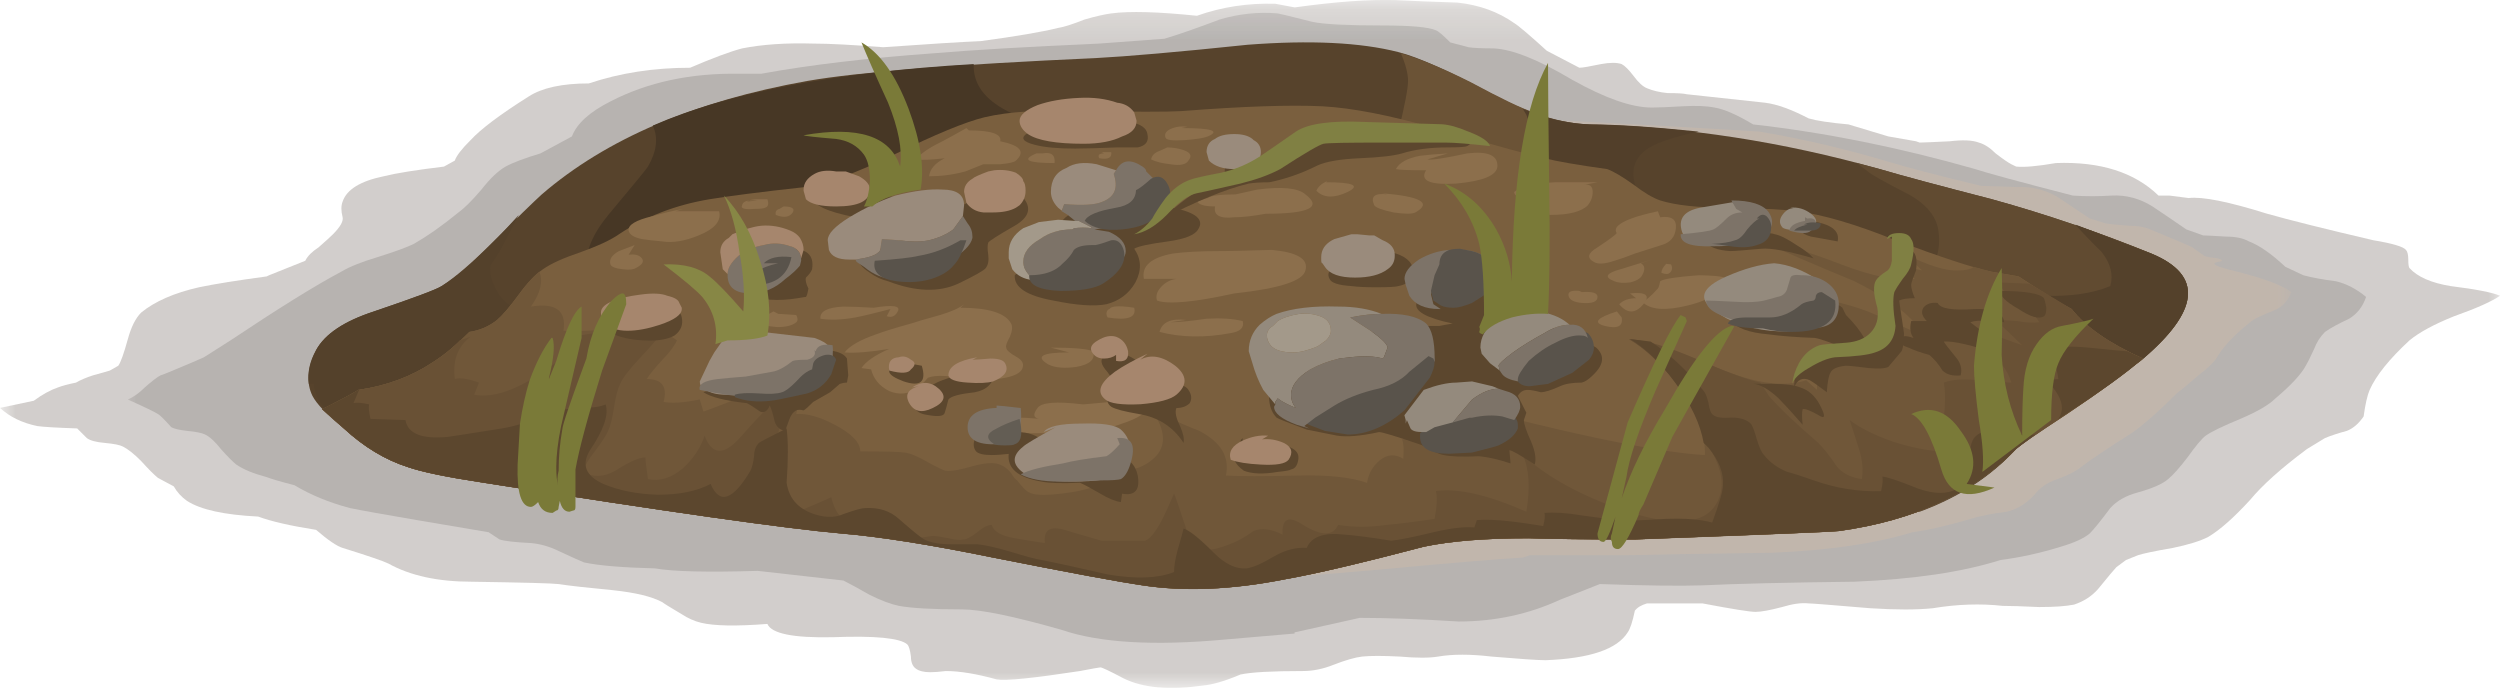
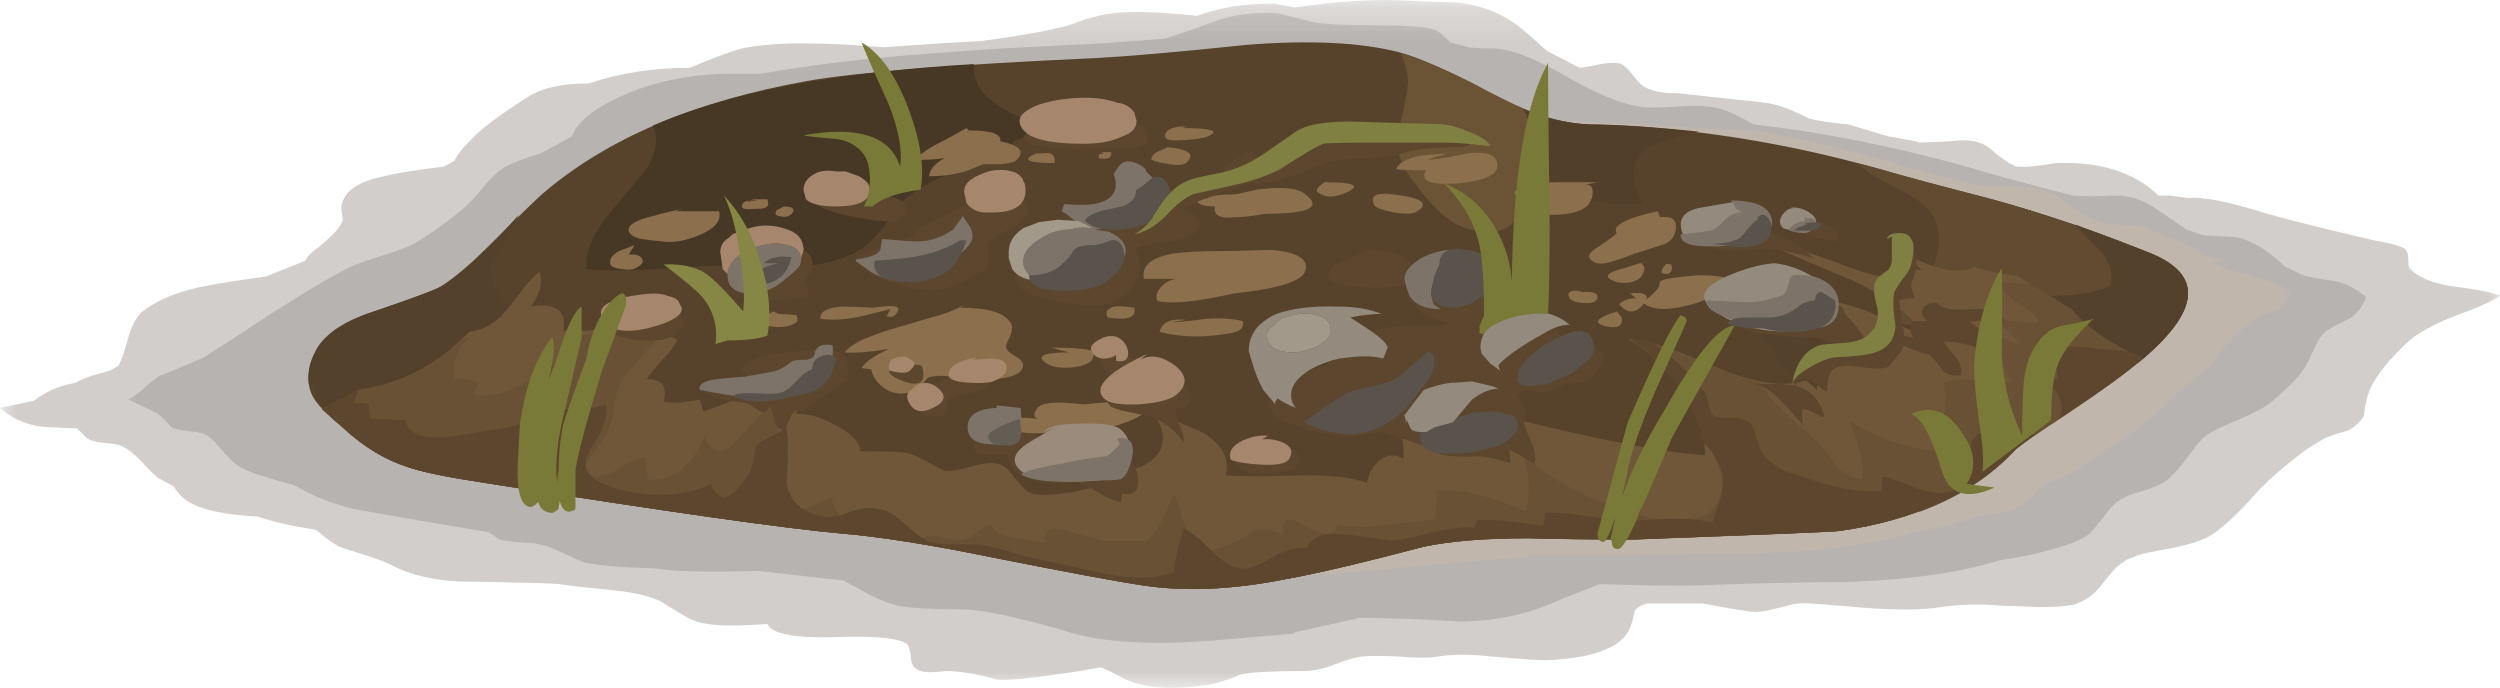
<svg xmlns="http://www.w3.org/2000/svg" xmlns:ns1="http://www.inkscape.org/namespaces/inkscape" id="svg2" xml:space="preserve" viewBox="0 0 103.6 28.506" version="1.1" ns1:version="0.91 r13725">
  <defs id="defs6">
    <clipPath id="clipPath18">
      <path id="path20" d="m0-0.195h83v23h-83v-23z" ns1:connector-curvature="0" />
    </clipPath>
    <mask id="mask22">
      <g id="g24">
        <g id="g26" clip-path="url(#clipPath18)">
          <path id="path28" style="fill:#000000;fill-opacity:.211" d="m0-0.195h83v23h-83v-23z" ns1:connector-curvature="0" />
        </g>
      </g>
    </mask>
    <clipPath id="clipPath34">
      <path id="path36" d="m0-0.195h83v23h-83v-23z" ns1:connector-curvature="0" />
    </clipPath>
    <clipPath id="clipPath38">
      <path id="path40" d="m0 0h83v23h-83v-23z" ns1:connector-curvature="0" />
    </clipPath>
    <clipPath id="clipPath62">
      <path id="path64" d="m4 0.805h75v22h-75v-22z" ns1:connector-curvature="0" />
    </clipPath>
    <mask id="mask66">
      <g id="g68">
        <g id="g70" clip-path="url(#clipPath62)">
          <path id="path72" style="fill:#000000;fill-opacity:.148" d="m4 0.805h75v22h-75v-22z" ns1:connector-curvature="0" />
        </g>
      </g>
    </mask>
    <clipPath id="clipPath78">
      <path id="path80" d="m4 0.805h75v22h-75v-22z" ns1:connector-curvature="0" />
    </clipPath>
    <clipPath id="clipPath82">
      <path id="path84" d="m4 1h75v22h-75v-22z" ns1:connector-curvature="0" />
    </clipPath>
    <clipPath id="clipPath106">
      <path id="path108" d="m12 2.805h64v17h-64v-17z" ns1:connector-curvature="0" />
    </clipPath>
    <mask id="mask110">
      <g id="g112">
        <g id="g114" clip-path="url(#clipPath106)">
          <path id="path116" style="fill:#000000;fill-opacity:.148" d="m12 2.805h64v17h-64v-17z" ns1:connector-curvature="0" />
        </g>
      </g>
    </mask>
    <clipPath id="clipPath122">
      <path id="path124" d="m12 2.805h64v17h-64v-17z" ns1:connector-curvature="0" />
    </clipPath>
    <clipPath id="clipPath126">
      <path id="path128" d="m12 3h64v17h-64v-17z" ns1:connector-curvature="0" />
    </clipPath>
  </defs>
  <g id="g10" transform="matrix(1.25 0 0 -1.25 0 28.506)">
    <g id="g12">
      <g id="g14">
        <g id="g30" mask="url(#mask22)">
          <g id="g42">
            <g id="g44" clip-path="url(#clipPath34)">
              <g id="g46" transform="translate(0 -.195)">
                <g id="g50">
                  <g id="g52" clip-path="url(#clipPath38)">
                    <g id="g54">
                      <path id="path56" style="fill-rule:evenodd;fill:#29180d" d="m81.238 13.516c0.856-0.106 1.403-0.215 1.641-0.321-0.266-0.187-0.774-0.414-1.52-0.679-0.664-0.266-1.16-0.536-1.48-0.801-0.664-0.613-1.106-1.16-1.32-1.641-0.079-0.183-0.145-0.48-0.2-0.879-0.16-0.238-0.347-0.398-0.558-0.48-0.293-0.078-0.535-0.16-0.723-0.238-0.051-0.028-0.25-0.149-0.598-0.364-0.855-0.636-1.48-1.199-1.878-1.679-0.536-0.586-1-1-1.403-1.239-0.265-0.133-0.652-0.254-1.16-0.359-0.613-0.106-1-0.188-1.16-0.242l-0.399-0.16-0.32-0.239c-0.055-0.054-0.254-0.293-0.601-0.718-0.211-0.243-0.481-0.415-0.797-0.52-0.27-0.055-0.657-0.082-1.16-0.082-0.563 0.027-0.961 0.039-1.204 0.039-0.746 0.082-1.519 0.055-2.32-0.078-0.531-0.055-1.223-0.055-2.078 0-1.254 0.105-1.934 0.16-2.039 0.16-0.242 0.027-0.535-0.016-0.883-0.121-0.398-0.105-0.691-0.16-0.879-0.16-0.187 0-0.773 0.094-1.758 0.281h-1.839c-0.188-0.055-0.321-0.133-0.403-0.242-0.078-0.371-0.16-0.613-0.238-0.719-0.348-0.558-1.254-0.867-2.723-0.922-0.265 0-0.863 0.043-1.797 0.121-0.695 0.082-1.281 0.082-1.761 0-0.293-0.05-0.719-0.05-1.282 0-0.558 0.028-0.972 0.028-1.238 0-0.238-0.027-0.558-0.121-0.961-0.277-0.344-0.137-0.679-0.203-1-0.203-1.039 0-1.734-0.039-2.078-0.117-0.508-0.215-0.922-0.336-1.242-0.364-1.117-0.16-2-0.078-2.641 0.243-0.449 0.238-0.703 0.359-0.758 0.359-0.027 0-0.253-0.039-0.679-0.121-1.547-0.238-2.469-0.332-2.762-0.277-0.664 0.183-1.227 0.277-1.68 0.277-0.214-0.027-0.386-0.039-0.519-0.039-0.215 0-0.371 0.039-0.481 0.121-0.105 0.078-0.16 0.211-0.16 0.398-0.027 0.215-0.066 0.348-0.121 0.403-0.238 0.211-1.066 0.293-2.476 0.238-1.309-0.027-2.028 0.121-2.161 0.441-1.043-0.082-1.773-0.066-2.203 0.039-0.211 0.051-0.426 0.145-0.636 0.282-0.403 0.238-0.614 0.371-0.641 0.398-0.348 0.188-0.895 0.32-1.641 0.399-0.851 0.082-1.453 0.148-1.8 0.203-0.215 0.027-1.172 0.051-2.879 0.078-1.121 0-2.039 0.199-2.762 0.601-0.16 0.079-0.664 0.254-1.52 0.52-0.187 0.055-0.48 0.254-0.879 0.598-0.855 0.136-1.492 0.281-1.921 0.441-1.118 0.055-1.907 0.227-2.36 0.52-0.187 0.132-0.332 0.293-0.437 0.48l-0.524 0.281c-0.133 0.106-0.316 0.293-0.558 0.559-0.239 0.242-0.442 0.398-0.602 0.48-0.105 0.055-0.305 0.094-0.598 0.121-0.292 0.024-0.492 0.079-0.601 0.161l-0.32 0.32c-0.692 0.023-1.133 0.051-1.321 0.078-0.504 0.105-0.918 0.305-1.238 0.602l1.121 0.238c0.293 0.215 0.559 0.359 0.801 0.441 0.133 0.051 0.332 0.106 0.598 0.16 0.132 0.079 0.32 0.161 0.558 0.239 0.297 0.082 0.481 0.133 0.563 0.16l0.281 0.16c0.078 0.105 0.183 0.398 0.316 0.879 0.11 0.402 0.254 0.695 0.442 0.883 0.453 0.371 1.093 0.652 1.922 0.84 0.503 0.105 1.253 0.226 2.238 0.359l0.082 0.039 1.199 0.48c0.078 0.161 0.227 0.305 0.438 0.442 0.242 0.211 0.402 0.359 0.48 0.437 0.242 0.243 0.348 0.43 0.32 0.563-0.054 0.211-0.054 0.383 0 0.519 0.133 0.399 0.586 0.68 1.36 0.84 0.426 0.106 1.093 0.211 2 0.321l0.359 0.199c0.055 0.16 0.227 0.386 0.524 0.679 0.343 0.372 0.984 0.852 1.918 1.442 0.453 0.293 1.121 0.437 2 0.437 1.039 0.348 2.16 0.52 3.359 0.52 0.746 0.32 1.32 0.535 1.723 0.641 0.664 0.132 1.453 0.187 2.359 0.16 0.504 0 1.277-0.039 2.32-0.121 1.52 0.109 2.598 0.175 3.239 0.203 1.175 0.16 2.027 0.304 2.558 0.437 0.188 0.028 0.481 0.121 0.883 0.281 0.371 0.106 0.664 0.172 0.879 0.2 0.613 0.082 1.558 0.054 2.84-0.078 0.828 0.293 1.695 0.425 2.601 0.398l0.641-0.121c1.332 0.187 2.453 0.269 3.359 0.242 0.504-0.027 1.184-0.055 2.039-0.082 0.719-0.078 1.348-0.305 1.879-0.68 0.133-0.078 0.496-0.386 1.082-0.918 0.16-0.082 0.52-0.269 1.078-0.562 0.106 0 0.348 0.043 0.719 0.121 0.297 0.055 0.524 0.055 0.684 0 0.105-0.055 0.238-0.187 0.398-0.398 0.16-0.215 0.305-0.348 0.442-0.403 0.183-0.078 0.41-0.133 0.679-0.16 0.321 0 0.531-0.012 0.641-0.039l2.598-0.281c0.402-0.051 0.878-0.227 1.441-0.52 0.266-0.078 0.707-0.144 1.32-0.199l1.321-0.398 0.918-0.161 0.121-0.043c0.105 0 0.437 0.016 1 0.043 0.425 0.051 0.746 0.039 0.961-0.043 0.183-0.05 0.371-0.171 0.558-0.359 0.238-0.184 0.414-0.305 0.52-0.359l0.16-0.078c0.265-0.028 0.707 0.011 1.32 0.117 1.465 0.054 2.602-0.305 3.399-1.078h0.363l0.637-0.082c0.453 0.054 1.32-0.118 2.601-0.52 0.746-0.211 1.918-0.504 3.52-0.879 0.64-0.105 1-0.215 1.082-0.32 0.05-0.051 0.078-0.16 0.078-0.32 0-0.161 0.015-0.254 0.039-0.282 0.266-0.293 0.723-0.492 1.359-0.597z" ns1:connector-curvature="0" />
                    </g>
                  </g>
                </g>
              </g>
            </g>
          </g>
        </g>
      </g>
      <g id="g58">
        <g id="g74" mask="url(#mask66)">
          <g id="g86">
            <g id="g88" clip-path="url(#clipPath78)">
              <g id="g90" transform="translate(0 -.195)">
                <g id="g94">
                  <g id="g96" clip-path="url(#clipPath82)">
                    <g id="g98">
                      <path id="path100" style="fill-rule:evenodd;fill:#17130d" d="m77.441 13.676c0.344-0.082 0.68-0.254 1-0.52-0.109-0.32-0.296-0.562-0.562-0.722-0.344-0.161-0.613-0.305-0.801-0.438-0.16-0.16-0.277-0.348-0.359-0.562-0.133-0.293-0.227-0.477-0.278-0.559-0.16-0.293-0.496-0.652-1-1.078-0.214-0.215-0.601-0.442-1.16-0.68-0.586-0.242-0.972-0.429-1.16-0.562-0.137-0.106-0.336-0.348-0.601-0.719-0.266-0.348-0.481-0.586-0.641-0.719-0.184-0.16-0.52-0.308-1-0.441-0.399-0.106-0.707-0.281-0.918-0.52-0.32-0.426-0.547-0.707-0.68-0.84-0.187-0.16-0.508-0.308-0.961-0.441-0.695-0.215-1.359-0.359-2-0.441-1.254-0.399-2.867-0.637-4.84-0.719-2.242-0.027-3.921-0.067-5.039-0.121-0.722-0.024-1.855-0.012-3.402 0.043l-1.32-0.52c-1.039-0.48-2.16-0.722-3.36-0.722-1.304 0.082-2.398 0.121-3.281 0.121l-2.16-0.481v-0.039l-2.316-0.199c-2.348-0.215-4.149-0.109-5.403 0.32-1.574 0.449-2.679 0.68-3.32 0.68-0.961 0-1.652 0.039-2.078 0.117-0.266 0.055-0.586 0.176-0.961 0.359-0.375 0.215-0.668 0.375-0.879 0.481l-2.84 0.32c-1.68-0.051-2.816-0.023-3.402 0.082-1.094 0.028-1.879 0.094-2.36 0.199-0.132 0.055-0.398 0.172-0.8 0.36-0.321 0.16-0.641 0.254-0.957 0.281-0.536 0.027-0.883 0.066-1.043 0.121l-0.36 0.238-2.359 0.399c-1.094 0.187-1.84 0.32-2.238 0.402-0.696 0.184-1.309 0.438-1.84 0.758-0.43 0.109-0.75 0.203-0.961 0.281-0.403 0.106-0.723 0.239-0.961 0.399-0.106 0.082-0.281 0.254-0.52 0.523-0.187 0.238-0.359 0.399-0.519 0.477-0.106 0.054-0.309 0.094-0.602 0.121-0.238 0.027-0.414 0.066-0.519 0.121-0.239 0.266-0.387 0.414-0.442 0.437-0.133 0.082-0.465 0.243-1 0.481 0.188 0.082 0.375 0.215 0.563 0.402 0.238 0.211 0.414 0.344 0.519 0.399 0.028 0 0.387 0.148 1.078 0.441l0.364 0.16 0.879 0.559c1.597 1.066 2.824 1.828 3.679 2.281 0.266 0.16 0.664 0.32 1.2 0.481 0.585 0.183 0.988 0.332 1.199 0.437 0.426 0.242 0.922 0.586 1.48 1.043 0.188 0.133 0.442 0.383 0.762 0.758 0.293 0.375 0.559 0.625 0.801 0.762 0.238 0.132 0.625 0.277 1.156 0.437l1.043 0.563c0.16 0.425 0.586 0.812 1.277 1.16 1.227 0.636 2.657 0.945 4.282 0.918h0.718c1.602 0.293 3.508 0.519 5.723 0.679 1.254 0.106 3.078 0.215 5.48 0.321l2.161 0.16c0.449 0.133 1.066 0.347 1.839 0.64 0.637 0.188 1.278 0.254 1.918 0.2 0.028 0 0.414-0.094 1.161-0.282 0.375-0.078 1.132-0.117 2.281-0.117 0.961 0 1.558-0.054 1.801-0.16 0.078-0.027 0.238-0.16 0.476-0.402l0.602-0.16c0.16-0.024 0.441-0.039 0.84-0.039 0.613-0.028 1.48-0.372 2.601-1.04 1.094-0.613 1.973-0.921 2.641-0.921 0.211 0 0.558 0.015 1.039 0.043 0.426 0.023 0.773 0.011 1.039-0.043 0.32-0.051 0.746-0.239 1.281-0.559 2.371-0.266 4.824-0.758 7.359-1.48 0.399-0.133 1.481-0.426 3.239-0.879 0.426-0.028 0.855-0.028 1.281 0 0.48 0.027 0.934-0.094 1.359-0.36 0.243-0.16 0.614-0.414 1.121-0.761l0.559-0.2c0.055 0 0.309-0.011 0.762-0.039 0.32 0 0.57-0.054 0.758-0.16 0.347-0.133 0.75-0.414 1.203-0.84l0.597-0.281c0.293-0.078 0.653-0.145 1.082-0.199z" ns1:connector-curvature="0" />
                    </g>
                  </g>
                </g>
              </g>
            </g>
          </g>
        </g>
      </g>
      <g id="g102">
        <g id="g118" mask="url(#mask110)">
          <g id="g130">
            <g id="g132" clip-path="url(#clipPath122)">
              <g id="g134" transform="translate(0 -.195)">
                <g id="g138">
                  <g id="g140" clip-path="url(#clipPath126)">
                    <g id="g142">
                      <path id="path144" style="fill-rule:evenodd;fill:#ffc996" d="m72.68 14.797 0.398-0.281c0.055-0.028 0.203-0.055 0.442-0.082 0.187-0.051 0.187-0.094 0-0.118-0.266-0.054-0.055-0.16 0.64-0.32 0.934-0.242 1.535-0.469 1.801-0.68-0.106-0.293-0.293-0.496-0.563-0.601-0.398-0.16-0.652-0.281-0.757-0.36-0.536-0.425-0.907-0.812-1.121-1.16-0.079-0.16-0.293-0.375-0.641-0.64-0.371-0.321-0.613-0.52-0.719-0.598-0.558-0.562-1.039-0.988-1.441-1.281-0.797-0.508-1.36-0.879-1.68-1.121-0.184-0.16-0.465-0.305-0.84-0.442-0.32-0.105-0.574-0.277-0.758-0.519-0.269-0.293-0.574-0.481-0.921-0.559-0.454-0.055-0.852-0.133-1.2-0.238-0.718-0.215-1.359-0.363-1.922-0.442-1.226-0.375-2.773-0.601-4.636-0.679-2.137-0.028-3.735-0.055-4.801-0.082h-3.242l-0.239-0.078c-0.906-0.055-2.507-0.188-4.8-0.403-2.028-0.183-3.625-0.293-4.801-0.316-1.867-0.027-4.027 0.277-6.481 0.918-2.824 0.855-4.933 1.492-6.32 1.922-1.519 0.453-3.316 0.851-5.398 1.199-2.426 0.348-4.266 0.613-5.52 0.801-1.601 0.265-3.148 0.664-4.64 1.199 1.335 0.48 2.546 1.078 3.64 1.801 0.879 0.531 1.238 1.343 1.078 2.437 1.442 0.586 2.563 1.106 3.364 1.563 2.476 1.304 4.906 2.254 7.277 2.84 2.375 0.585 4.961 0.89 7.762 0.918 6.105 0.054 13.664-0.2 22.679-0.758 1.442-0.242 2.868-0.575 4.282-1 0.613-0.188 1.636-0.453 3.078-0.801l1.199-0.039c0.453 0.023 0.894-0.082 1.32-0.32l1.082-0.723 0.52-0.16c0.133-0.024 0.387-0.051 0.758-0.078 0.296 0 0.535-0.039 0.722-0.121 0.907-0.372 1.371-0.575 1.399-0.598z" ns1:connector-curvature="0" />
                    </g>
                  </g>
                </g>
              </g>
            </g>
          </g>
        </g>
      </g>
      <path id="path146" style="fill-rule:evenodd;fill:#57432c" d="m14.641 13.321c0.453 0.293 1.011 0.773 1.679 1.441 0.801 0.797 1.348 1.332 1.641 1.598 2.133 1.839 5.066 3.093 8.801 3.761 1.679 0.293 4.863 0.547 9.558 0.758 1.039 0.055 2.719 0.199 5.039 0.442 2.082 0.16 3.746 0.078 5-0.243 0.641-0.16 1.68-0.625 3.121-1.398 1.2-0.641 2.282-0.973 3.239-1 3.176-0.078 6.375-0.574 9.601-1.481 0.719-0.214 1.961-0.546 3.719-1 1.816-0.503 3.574-1.105 5.281-1.8 1.735-0.719 1.614-1.907-0.359-3.559-2.481-1.68-3.856-2.652-4.121-2.918-1.414-1.469-3.371-2.375-5.879-2.723-0.188-0.023-2.441-0.117-6.762-0.277-1.547 0-2.719 0.012-3.519 0.039-1.438 0-2.598-0.094-3.481-0.281-2.023-0.531-3.558-0.895-4.597-1.078-1.762-0.348-3.336-0.414-4.723-0.203-0.746 0.109-2.399 0.414-4.957 0.922-2.082 0.425-3.762 0.691-5.043 0.8-1.813 0.157-5.758 0.719-11.84 1.68-1.227 0.184-2.066 0.359-2.519 0.52-0.747 0.238-1.454 0.664-2.118 1.281-0.562 0.449-0.906 0.812-1.043 1.078-0.211 0.426-0.171 0.934 0.121 1.519 0.293 0.536 0.934 0.961 1.922 1.282 1.332 0.453 2.078 0.734 2.239 0.84z" ns1:connector-curvature="0" />
      <path id="path148" style="fill-rule:evenodd;fill:#614b31" d="m61.922 17.121-0.363 0.278 0.761-0.2c0.719-0.214 1.961-0.546 3.719-1 1.816-0.503 3.574-1.105 5.281-1.8 1.735-0.719 1.614-1.907-0.359-3.559-2.481-1.68-3.856-2.652-4.121-2.918-0.531-0.562-1.145-1.043-1.84-1.441-0.695 0.32-1.238 0.668-1.641 1.039-1.519 1.254-1.972 2.601-1.359 4.039 0.105 0.242 0.613 0.801 1.52 1.68 0.64 0.613 0.878 1.296 0.718 2.042-0.105 0.426-0.426 0.786-0.961 1.079-0.824 0.425-1.277 0.679-1.355 0.761z" ns1:connector-curvature="0" />
      <path id="path150" style="fill-rule:evenodd;fill:#6b5336" d="m46.68 20.121c0 0.239-0.078 0.547-0.239 0.918 0.637-0.187 1.414-0.504 2.321-0.961 0.984-0.531 1.679-0.863 2.078-1l0.238-0.718c0.16-0.985-0.039-1.852-0.598-2.598-0.242-0.297-0.453-0.481-0.64-0.563-0.16-0.078-0.453-0.093-0.879-0.039-0.426 0.051-0.816 0.239-1.16 0.559-0.242 0.187-0.547 0.535-0.922 1.043-0.481 0.613-0.652 1.172-0.52 1.68 0.215 0.879 0.321 1.437 0.321 1.679z" ns1:connector-curvature="0" />
      <path id="path152" style="fill-rule:evenodd;fill:#54412b" d="m17.199 15.68-0.437-0.84c-0.11-0.238-0.27-0.508-0.481-0.801-0.082-0.238 0-0.558 0.239-0.961 0.347-0.531 0.949-0.746 1.8-0.636l-0.84-1.723c-1.921-0.668-3.359-1.16-4.32-1.48-1.707-0.532-2.629-0.254-2.762 0.839h-0.16c-0.05 0.375 0.028 0.75 0.242 1.121 0.293 0.536 0.934 0.961 1.918 1.282 1.336 0.453 2.082 0.73 2.243 0.84 0.398 0.238 0.839 0.597 1.32 1.078 0.293 0.269 0.707 0.695 1.238 1.281z" ns1:connector-curvature="0" />
      <path id="path154" style="fill-rule:evenodd;fill:#473725" d="m23.961 14c-0.348 0-1.094-0.039-2.242-0.121-0.934-0.051-1.692-0.051-2.278 0-0.054 0.563 0.2 1.172 0.758 1.84 0.828 0.988 1.254 1.508 1.281 1.562 0.293 0.504 0.348 0.958 0.161 1.36 2.507 1.094 6.054 1.773 10.64 2.039-0.027-0.641 0.344-1.16 1.117-1.559 0.403-0.215 0.977-0.441 1.723-0.679-0.508 0-1.016-0.11-1.519-0.321-0.082-0.293-0.188-0.48-0.321-0.562-0.16-0.078-0.402-0.145-0.722-0.199-0.348-0.055-0.586-0.106-0.719-0.161-0.774-0.293-1.371-0.613-1.801-0.96-0.133-0.106-0.371-0.411-0.719-0.918-0.32-0.403-0.613-0.68-0.879-0.84-0.562-0.321-1.293-0.496-2.203-0.52-1.039 0.024-1.797 0.039-2.277 0.039z" ns1:connector-curvature="0" />
      <path id="path156" style="fill-rule:evenodd;fill:#523f2a" d="m51.52 16.68c-0.079 0.105-0.239 0.465-0.481 1.082-0.266 0.769-0.414 1.184-0.437 1.238l-0.122 0.199c0.747-0.32 1.493-0.492 2.243-0.519 0.851 0 2.05-0.078 3.597-0.238-0.906-0.188-1.508-0.403-1.8-0.641-0.481-0.402-0.493-0.973-0.04-1.723-0.347-0.078-0.867-0.066-1.558 0.043-0.75 0.133-1.215 0.321-1.402 0.559z" ns1:connector-curvature="0" />
      <path id="path158" style="fill-rule:evenodd;fill:#54412b" d="m65.398 12c0.082 0.481 0.11 0.813 0.082 1 0.243 0.028 1.016 0.028 2.321 0 0.851-0.027 1.574 0.078 2.16 0.321 0.105 0.375 0.012 0.746-0.281 1.121-0.403 0.398-0.692 0.703-0.879 0.918l2.519-0.961c1.731-0.719 1.614-1.907-0.359-3.559-2.484-1.68-3.856-2.652-4.121-2.918-0.828-0.91-1.895-1.601-3.199-2.082-0.907 0.586-1.719 1.254-2.442 2l-3.597 4.922c0.425 0.051 1.023 0 1.796-0.16 0.989-0.215 1.59-0.336 1.801-0.363 2.082-0.239 3.481-0.321 4.199-0.239z" ns1:connector-curvature="0" />
-       <path id="path160" style="fill-rule:evenodd;fill:#7a5f3e" d="m20.52 15.039c0.878 0.586 1.878 0.973 3 1.16 0.64 0.106 1.695 0.243 3.16 0.403 0.718 0.105 1.707 0.465 2.961 1.078 1.359 0.668 2.359 1.082 3 1.238 0.8 0.188 1.879 0.254 3.238 0.203 1.734-0.027 2.828-0.027 3.281 0 2.051 0.16 3.613 0.211 4.68 0.16 0.988-0.054 2.226-0.296 3.719-0.722 2.136-0.613 3.347-0.945 3.64-1 0.426-0.106 1.121-0.227 2.082-0.36 0.215-0.078 0.508-0.253 0.879-0.519 0.348-0.266 0.641-0.441 0.879-0.52 0.508-0.16 1.254-0.242 2.242-0.242 1.199-0.023 1.961-0.066 2.281-0.117 0.852-0.105 1.946-0.426 3.278-0.961 1.496-0.559 2.551-0.906 3.16-1.039l0.922-0.16c0.851-0.563 1.441-0.922 1.758-1.082 0.453-0.586 1.242-1.133 2.359-1.641-0.559-0.476-1.398-1.09-2.516-1.84-1.015-0.664-1.574-1.05-1.683-1.156-1.414-1.469-3.371-2.375-5.879-2.723-0.188-0.023-2.441-0.117-6.762-0.277-1.547 0-2.719 0.012-3.519 0.039-1.438 0-2.598-0.094-3.481-0.281-2.023-0.531-3.558-0.895-4.597-1.078-1.762-0.348-3.336-0.414-4.723-0.203-0.746 0.109-2.399 0.414-4.957 0.922-2.082 0.425-3.762 0.691-5.043 0.8-1.813 0.157-5.758 0.719-11.84 1.68-1.227 0.184-2.066 0.359-2.519 0.52-0.747 0.238-1.454 0.664-2.118 1.281l-0.722 0.637c0.64 0.32 1.043 0.535 1.199 0.64 0.933 0.133 1.762 0.442 2.48 0.922 0.375 0.238 0.774 0.574 1.203 1 0.344 0.051 0.653 0.184 0.918 0.398 0.188 0.161 0.426 0.442 0.719 0.84 0.27 0.375 0.535 0.657 0.801 0.84 0.266 0.188 0.68 0.375 1.242 0.563 0.586 0.211 1.012 0.41 1.278 0.597z" ns1:connector-curvature="0" />
      <path id="path162" style="fill-rule:evenodd;fill:#705739" d="m11.879 9.879c0.933 0.133 1.762 0.442 2.48 0.922 0.375 0.238 0.774 0.574 1.2 1 0.347 0.051 0.652 0.184 0.921 0.398 0.188 0.161 0.426 0.442 0.719 0.84 0.231 0.321 0.457 0.575 0.68 0.762 0.133-0.32 0.043-0.707-0.277-1.16 0.824 0.133 1.183-0.133 1.078-0.801 0.347-0.027 1.015 0 2 0.078 0.851 0 1.441-0.133 1.761-0.398-0.082-0.188-0.242-0.399-0.48-0.641-0.266-0.293-0.441-0.504-0.52-0.64 0.504 0 0.692-0.25 0.559-0.758 0.266-0.055 0.668-0.028 1.199 0.082l0.121-0.403c0.239 0.082 0.895 0.332 1.961 0.762 0.907 0.238 1.278-0.043 1.117-0.844 0.348 0.028 0.774-0.089 1.282-0.359 0.558-0.293 0.84-0.586 0.84-0.879 0.828 0 1.32-0.012 1.48-0.039 0.188-0.027 0.441-0.133 0.762-0.32 0.343-0.188 0.543-0.282 0.597-0.282 0.161-0.027 0.469 0.028 0.922 0.161 0.399 0.105 0.692 0.121 0.879 0.039 0.133-0.051 0.254-0.145 0.36-0.278 0.082-0.136 0.148-0.215 0.199-0.242 0.187-0.238 0.32-0.375 0.402-0.398 0.184-0.11 0.641-0.11 1.359 0 0.188 0.023 0.426 0.078 0.719 0.16 0.215 0.078 0.281 0.293 0.199 0.637 0.774-0.184 1.387-0.079 1.84 0.32 0.481 0.426 0.414 1.027-0.199 1.801 0.266-0.239 0.84-0.532 1.723-0.879 0.718-0.375 1.011-0.867 0.879-1.481 0.48-0.027 1.265-0.027 2.359 0 1.012 0.028 1.785-0.054 2.32-0.242 0.051 0.32 0.2 0.574 0.442 0.762 0.238 0.187 0.492 0.199 0.758 0.039 0.027 0.293 0.015 0.508-0.04 0.641 0.215 0.05 0.508 0 0.879-0.161 0.403-0.16 0.696-0.238 0.879-0.238-0.078 0.504 0.067 0.774 0.442 0.797 0.293 0 0.652-0.117 1.082-0.359 0.027 0.32 0.011 0.574-0.039 0.761 3.172-0.8 5.437-1.242 6.797-1.32 0.027 0.641-0.239 1.359-0.797 2.16-0.535 0.774-1.11 1.332-1.723 1.68 0.508-0.028 1.496-0.348 2.961-0.961 1.227-0.508 2.199-0.641 2.918-0.399l0.359-0.32v1.199c0.188 0.028 0.469-0.011 0.84-0.121 0.32-0.105 0.59-0.133 0.801-0.078-0.024 0.32-0.277 0.695-0.758 1.121-0.559 0.426-0.933 0.735-1.121 0.918 0.562-0.027 1.199-0.172 1.922-0.437 0.133-0.055 0.746-0.321 1.84-0.801-0.293 0.586-1.055 1.187-2.282 1.801-1.414 0.586-2.375 1-2.878 1.238 0.453 0 1.265-0.227 2.437-0.68 1.039-0.398 1.856-0.558 2.441-0.48-0.027 0-0.121 0.133-0.281 0.398l0.52-0.117c-0.321 0.32-0.52 0.504-0.598 0.559 0.801-0.399 1.399-0.586 1.801-0.559 0.238 0 0.41 0.039 0.516 0.117l0.562-0.156 0.918-0.16c0.855-0.563 1.441-0.922 1.762-1.082 0.453-0.586 1.238-1.133 2.359-1.641-0.562-0.48-1.402-1.094-2.519-1.84-1.016-0.664-1.575-1.05-1.68-1.16-1.414-1.465-3.375-2.371-5.883-2.719-0.184-0.027-2.437-0.121-6.758-0.281-1.547 0-2.722 0.016-3.519 0.043-1.442 0-2.602-0.094-3.481-0.281-2.027-0.535-3.562-0.895-4.601-1.082-1.758-0.348-3.332-0.414-4.719-0.199-0.746 0.105-2.402 0.414-4.961 0.922-2.078 0.425-3.758 0.691-5.039 0.796-1.813 0.161-5.762 0.723-11.84 1.684-1.227 0.184-2.066 0.359-2.519 0.52-0.747 0.238-1.454 0.664-2.122 1.277l-0.718 0.641c0.64 0.32 1.039 0.535 1.199 0.64z" ns1:connector-curvature="0" />
      <path id="path164" style="fill-rule:evenodd;fill:#695135" d="m11.879 9.879c0.933 0.133 1.762 0.442 2.48 0.922 0.375 0.238 0.668 0.48 0.879 0.719l0.364 0.121c-0.43-0.32-0.602-0.789-0.524-1.402 0.16 0.054 0.43 0.015 0.801-0.118l-0.16-0.402c0.695-0.133 1.586 0.215 2.679 1.043 0.11 0.078 0.227 0.238 0.364 0.48 0.133 0.211 0.277 0.36 0.437 0.438 0.028 0 0.496 0.082 1.403 0.238 0.664 0 1.117-0.039 1.359-0.117-0.082-0.133-0.336-0.426-0.762-0.883-0.347-0.371-0.558-0.652-0.64-0.84-0.079-0.156-0.145-0.41-0.2-0.757-0.054-0.375-0.121-0.641-0.199-0.801-0.055-0.133-0.199-0.36-0.441-0.68-0.211-0.266-0.344-0.492-0.399-0.68 0.348-0.187 0.707-0.175 1.078 0.039 0.454 0.293 0.79 0.442 1 0.442 0-0.106 0.028-0.348 0.082-0.719 0.399-0.082 0.786 0.039 1.161 0.359 0.347 0.321 0.586 0.68 0.718 1.079 0.243-0.641 0.629-0.664 1.161-0.079 0.773 0.879 1.253 1.348 1.441 1.399 0.051-0.426-0.055-0.984-0.32-1.68-0.293-0.719-0.442-1.226-0.442-1.519 0.028-0.614 0.321-0.867 0.879-0.762 0.215 0.055 0.707 0.254 1.481 0.602 0.109-0.481 0.336-0.774 0.679-0.879 0.321-0.082 0.684 0 1.082 0.238 0.078-0.426 0.266-0.668 0.559-0.719 0.215-0.027 0.562 0 1.043 0.078 0.078 0 0.25-0.023 0.519-0.078 0.211-0.055 0.387-0.066 0.52-0.039 0.078 0 0.227 0.078 0.437 0.238 0.188 0.161 0.348 0.243 0.481 0.243 0.055-0.215 0.309-0.364 0.762-0.442 0.64-0.109 0.972-0.16 1-0.16-0.055 0.426 0.16 0.574 0.64 0.441 0.266-0.082 0.68-0.203 1.239-0.363h1.441c0.16 0.055 0.344 0.281 0.559 0.684 0.105 0.211 0.242 0.504 0.402 0.879 0.023-0.028 0.199-0.536 0.519-1.52 0.161-0.398 0.598-0.453 1.321-0.16 0.238 0.082 0.504 0.227 0.797 0.441 0.269 0.106 0.586 0.067 0.961-0.121-0.028 0.535 0.199 0.641 0.679 0.321 0.613-0.375 1-0.375 1.16 0 0.508-0.082 1.039-0.082 1.602 0 0.344 0.027 0.879 0.093 1.598 0.199 0.082 0.426 0.093 0.734 0.043 0.922 0.718 0.105 1.718-0.121 3-0.684 0.132 0.801 0.093 1.43-0.122 1.883 0.825-0.746 1.946-1.359 3.36-1.84 1.519-0.508 2.508-0.48 2.961 0.078 0.453 0.586 0.347 1.348-0.321 2.281-0.132 0.614-0.453 1.254-0.96 1.922-0.508 0.637-1.012 1.106-1.52 1.399 0.535-0.028 1.266-0.242 2.199-0.641 1.043-0.453 1.762-0.719 2.16-0.801l0.282-0.441c0.347-0.399 0.894-0.918 1.64-1.559 0.184-0.187 0.387-0.441 0.598-0.761 0.187-0.239 0.469-0.387 0.844-0.438 0.05 0.293 0.023 0.613-0.082 0.957-0.133 0.426-0.243 0.762-0.321 1 0.348-0.265 0.828-0.504 1.442-0.719 0.586-0.187 1.117-0.293 1.597-0.32 0 0.215 0.028 0.586 0.082 1.121 0.055 0.453 0.055 0.84 0 1.16 0.293 0.106 0.664 0.133 1.121 0.078 0.614-0.05 0.985-0.078 1.118-0.078-0.133 0.453-0.442 0.825-0.918 1.118-0.215 0.109-0.684 0.308-1.403 0.601 0.27 0.16 0.696 0.16 1.282 0 0.347-0.105 0.812-0.266 1.398-0.48l-0.879 0.839c0.133 0 0.375-0.011 0.719-0.039 0.293-0.054 0.535-0.066 0.723-0.039-0.082 0.184-0.321 0.399-0.723 0.641-0.344 0.238-0.547 0.465-0.598 0.68l1-0.043c0.321-0.184 0.785-0.465 1.399-0.84 0.453-0.586 1.242-1.133 2.359-1.641-0.559-0.476-1.398-1.09-2.519-1.84-1.012-0.664-1.575-1.05-1.68-1.156-1.414-1.469-3.375-2.375-5.879-2.723-0.188-0.023-2.441-0.117-6.762-0.277-1.547 0-2.719 0.012-3.519 0.039-1.442 0-2.602-0.094-3.481-0.281-2.027-0.531-3.558-0.895-4.597-1.078-1.762-0.348-3.336-0.414-4.723-0.203-0.746 0.109-2.399 0.414-4.957 0.922-2.082 0.425-3.762 0.691-5.043 0.8-1.813 0.157-5.758 0.719-11.84 1.68-1.227 0.184-2.066 0.359-2.519 0.52-0.747 0.238-1.454 0.664-2.122 1.281l-0.718 0.637c0.64 0.32 1.039 0.535 1.199 0.64z" ns1:connector-curvature="0" />
      <path id="path166" style="fill-rule:evenodd;fill:#5c472e" d="m11.879 9.879 0.043 0.039-0.203-0.476c0.109 0.023 0.281 0.011 0.519-0.043-0.023-0.078-0.011-0.239 0.043-0.481l1.16-0.039c0.079-0.453 0.547-0.64 1.399-0.558 0.027 0 0.629 0.093 1.801 0.281 0.48 0.078 1.066 0.265 1.757 0.558 0.161 0.055 0.442 0.094 0.84 0.121 0.403 0 0.684 0.04 0.84 0.118 0.11-0.348-0.066-0.852-0.519-1.52-0.293-0.48-0.145-0.851 0.441-1.117 0.508-0.215 1.105-0.336 1.801-0.359 0.719 0 1.304 0.117 1.758 0.359 0.293-0.695 0.734-0.547 1.32 0.437 0.055 0.11 0.094 0.27 0.121 0.481 0 0.187 0.055 0.336 0.16 0.441 0.028 0.028 0.332 0.188 0.918 0.481 0.055-0.426 0.055-1.028 0-1.801 0.082-0.559 0.43-0.918 1.043-1.078 0.32-0.082 0.598-0.07 0.84 0.039 0.371 0.133 0.613 0.199 0.719 0.199 0.453 0.028 0.828-0.094 1.121-0.359 0.453-0.399 0.734-0.625 0.84-0.68 0.214-0.109 0.507-0.16 0.879-0.16h0.878c0.27-0.027 0.629-0.109 1.082-0.242 0.508-0.156 0.852-0.25 1.04-0.278 0.425-0.082 1.16-0.242 2.199-0.48 0.933-0.16 1.668-0.133 2.203 0.078 0 0.188 0.039 0.426 0.117 0.723 0.109 0.371 0.176 0.613 0.199 0.718 0.188-0.054 0.524-0.32 1-0.8 0.375-0.375 0.735-0.547 1.082-0.52 0.215 0.028 0.52 0.16 0.918 0.399 0.375 0.214 0.735 0.308 1.082 0.281 0.16 0.375 0.575 0.519 1.242 0.441 0.372-0.027 0.891-0.093 1.559-0.203 0.266 0.027 0.734 0.121 1.399 0.281 0.558 0.133 1.015 0.188 1.359 0.161l0.082 0.242c0.293 0.023 0.668 0.011 1.117-0.043 0.242-0.024 0.602-0.078 1.082-0.156 0.055 0.21 0.067 0.359 0.039 0.437 0.348 0.027 0.75 0 1.203-0.078l1.2-0.16c0.21-0.028 0.746-0.016 1.597 0.039 0.668 0.027 1.188-0.016 1.563-0.121 0.238 0.64 0.359 1.054 0.359 1.242 0.027 0.398-0.133 0.812-0.48 1.238l-0.161 0.16c-0.105 0.614-0.414 1.266-0.918 1.961-0.484 0.668-0.988 1.16-1.523 1.481l0.684-0.082c0.613-0.399 1.199-0.946 1.757-1.637 0.055-0.055 0.11-0.188 0.161-0.402 0.027-0.211 0.082-0.348 0.16-0.399 0.105-0.082 0.304-0.105 0.601-0.082 0.293 0 0.504-0.066 0.637-0.199 0.055-0.055 0.121-0.227 0.203-0.52 0.078-0.265 0.16-0.441 0.238-0.519 0.188-0.242 0.442-0.426 0.762-0.559 0.211-0.054 0.504-0.148 0.879-0.281 0.746-0.266 1.492-0.387 2.242-0.359 0.051 0.238 0.067 0.398 0.039 0.48 0.133 0 0.532-0.133 1.2-0.402 0.535-0.184 0.96-0.184 1.281 0 0.265 0.16 0.398 0.441 0.398 0.84 0 0.453 0.067 0.75 0.199 0.882 0.161 0.184 0.469 0.239 0.922 0.161 0.586-0.082 0.946-0.11 1.078-0.082l-0.64-0.481c-1.41-1.465-3.371-2.371-5.879-2.719-0.188-0.027-2.438-0.121-6.758-0.281-1.547 0-2.723 0.016-3.523 0.043-1.438 0-2.598-0.094-3.477-0.281-2.027-0.535-3.562-0.895-4.601-1.082-1.762-0.348-3.332-0.414-4.719-0.199-0.75 0.105-2.403 0.414-4.961 0.918-2.082 0.429-3.762 0.695-5.039 0.8-1.817 0.16-5.762 0.719-11.84 1.68-1.227 0.188-2.066 0.363-2.52 0.52-0.75 0.242-1.453 0.668-2.121 1.281l-0.722 0.64c0.64 0.317 1.039 0.532 1.199 0.637z" ns1:connector-curvature="0" />
      <path id="path168" style="fill-rule:evenodd;fill:#5c472e" d="m71.039 10.918c-0.531-0.476-1.465-1.144-2.801-2 0.242 0.348 0.11 0.774-0.398 1.281l0.398 0.04c-0.05 0.375-0.16 0.707-0.316 1 0.316 0.082 0.758 0.093 1.316 0.042 0.703-0.074 1.129-0.113 1.282-0.121l0.519-0.242z" ns1:connector-curvature="0" />
      <path id="path170" style="fill-rule:evenodd;fill:#5c472e" d="m58.762 10.078c0.426 0 0.73-0.039 0.918-0.117 0.265-0.082 0.48-0.265 0.64-0.558 0.184-0.348 0.2-0.481 0.039-0.403-0.32 0.188-0.519 0.266-0.597 0.242-0.028-0.109-0.028-0.281 0-0.519-0.321 0.371-0.59 0.664-0.801 0.879-0.32 0.297-0.602 0.457-0.84 0.48h0.641v-0.004z" ns1:connector-curvature="0" />
      <path id="path172" style="fill-rule:evenodd;fill:#5c472e" d="m63.359 12.16h0.52c-0.16 0.161-0.199 0.305-0.117 0.442 0.105 0.133 0.265 0.183 0.476 0.16 0.082-0.188 0.485-0.254 1.203-0.203 0.637 0.027 0.973-0.117 1-0.438-0.242 0.024-0.429 0.039-0.562 0.039-0.238 0.028-0.426 0.012-0.559-0.039 0.028-0.027 0.242-0.187 0.641-0.48 0.266-0.242 0.387-0.442 0.359-0.602-0.933 0.321-1.558 0.469-1.879 0.442 0.024-0.055 0.161-0.227 0.399-0.52 0.16-0.187 0.215-0.387 0.16-0.601-0.266-0.028-0.465 0.027-0.602 0.16-0.132 0.215-0.277 0.386-0.437 0.519-0.293 0.078-0.52 0.16-0.684 0.239-0.343 0.109-0.425 0.253-0.238 0.441v-0.117c0.027 0.078 0.16 0.078 0.399 0-0.106 0.133-0.133 0.316-0.079 0.558z" ns1:connector-curvature="0" />
-       <path id="path174" style="fill-rule:evenodd;fill:#5c472e" d="m66.32 13.16c0.832-0.004 1.313-0.086 1.442-0.242 0.023-0.051 0.05-0.156 0.078-0.316 0-0.16-0.028-0.254-0.078-0.281-0.16-0.106-0.442-0.028-0.84 0.238-0.43 0.242-0.629 0.441-0.602 0.601z" ns1:connector-curvature="0" />
      <path id="path176" style="fill-rule:evenodd;fill:#8c6f4c" d="m22.641 15.879-0.243-0.078h1.442c0.082-0.32-0.145-0.586-0.68-0.801-0.453-0.187-0.855-0.254-1.199-0.199-0.293 0.027-0.52 0.051-0.68 0.078-0.269 0.055-0.414 0.149-0.441 0.281-0.028 0.188 0.238 0.348 0.801 0.481 0.265 0.078 0.597 0.16 1 0.238z" ns1:connector-curvature="0" />
      <path id="path178" style="fill-rule:evenodd;fill:#8c6f4c" d="m21.039 14.68-0.199-0.32c0.215 0.027 0.359-0.012 0.441-0.121 0.078-0.106 0.012-0.211-0.203-0.321-0.078-0.051-0.226-0.066-0.437-0.039-0.243 0.027-0.375 0.082-0.403 0.16-0.05 0.16 0.043 0.309 0.282 0.442 0.132 0.054 0.308 0.121 0.519 0.199z" ns1:connector-curvature="0" />
      <path id="path180" style="fill-rule:evenodd;fill:#8c6f4c" d="m25.121 16.16c-0.113 0.008-0.207 0.008-0.281 0-0.031-0.011-0.059-0.027-0.078-0.039l0.359 0.039zm0.32 0.039c0.051-0.16 0.028-0.253-0.082-0.281-0.027-0.023-0.148-0.039-0.359-0.039-0.32-0.027-0.453 0.016-0.398 0.121 0.015 0.086 0.097 0.141 0.238 0.16 0.07 0.028 0.164 0.039 0.281 0.039h0.32z" ns1:connector-curvature="0" />
      <path id="path182" style="fill-rule:evenodd;fill:#8c6f4c" d="m25.84 15.879 0.14 0.082c0.278-0.004 0.379-0.07 0.301-0.199-0.109-0.16-0.293-0.188-0.562-0.082-0.024 0.105 0.015 0.172 0.121 0.199z" ns1:connector-curvature="0" />
      <path id="path184" style="fill-rule:evenodd;fill:#8c6f4c" d="m33.16 18.121c0.668-0.136 0.84-0.347 0.52-0.64-0.055-0.055-0.227-0.094-0.52-0.121h-0.558l-0.602-0.239c-0.398-0.109-0.801-0.16-1.199-0.16 0.027 0.238 0.199 0.438 0.519 0.598-0.425-0.051-0.746-0.067-0.961-0.039 0.161 0.187 0.426 0.375 0.801 0.558 0.215 0.11 0.508 0.27 0.879 0.481l0.082-0.078c0.746 0 1.094-0.121 1.039-0.36z" ns1:connector-curvature="0" />
      <path id="path186" style="fill-rule:evenodd;fill:#8c6f4c" d="m34.359 17.719h0.2c0.293 0.055 0.429-0.051 0.402-0.32-0.906 0-1.109 0.109-0.602 0.32z" ns1:connector-curvature="0" />
      <path id="path188" style="fill-rule:evenodd;fill:#8c6f4c" d="m39.359 18.602-0.199-0.043c1.012 0 1.305-0.094 0.879-0.278-0.133-0.054-0.387-0.093-0.758-0.121-0.402-0.027-0.613 0-0.64 0.079-0.055 0.136 0.027 0.242 0.238 0.32 0.16 0.055 0.32 0.066 0.48 0.043z" ns1:connector-curvature="0" />
      <path id="path190" style="fill-rule:evenodd;fill:#8c6f4c" d="m39.398 17.481c-0.078-0.133-0.277-0.176-0.597-0.121-0.266 0.027-0.481 0.082-0.641 0.16 0.028 0.133 0.121 0.226 0.281 0.281 0.106 0.047 0.192 0.086 0.258 0.117 0.188-0.004 0.356-0.031 0.5-0.078 0.266-0.078 0.336-0.199 0.199-0.359z" ns1:connector-curvature="0" />
      <path id="path192" style="fill-rule:evenodd;fill:#8c6f4c" d="m36.602 17.719-0.082 0.043h0.32c0.027-0.188-0.106-0.254-0.399-0.203-0.054 0.109 0 0.16 0.161 0.16z" ns1:connector-curvature="0" />
      <path id="path194" style="fill-rule:evenodd;fill:#8c6f4c" d="m39.68 16.16c0.113 0.028 0.234 0.055 0.359 0.079 0.109 0.082 0.418 0.121 0.922 0.121l0.719 0.16c0.824 0.105 1.359 0.054 1.597-0.16 0.563-0.426 0.121-0.641-1.316-0.641-0.426-0.078-0.773-0.117-1.039-0.117-0.484-0.055-0.695 0.066-0.641 0.359-0.375 0-0.574 0.067-0.601 0.199z" ns1:connector-curvature="0" />
      <path id="path196" style="fill-rule:evenodd;fill:#8c6f4c" d="m44 16.801-0.039-0.039c0.906 0 1.144-0.109 0.719-0.32-0.453-0.215-0.801-0.203-1.039 0.039 0.054 0.133 0.171 0.238 0.359 0.32z" ns1:connector-curvature="0" />
      <path id="path198" style="fill-rule:evenodd;fill:#8c6f4c" d="m48 17.719-0.68-0.199c0.133-0.028 0.575 0.039 1.321 0.199 0.691 0.082 1.023-0.066 1-0.438-0.028-0.296-0.481-0.48-1.364-0.562-0.879-0.051-1.211 0.094-1 0.441-0.558 0-0.89 0.012-1 0.039 0.11 0.215 0.375 0.36 0.801 0.442 0.215 0.027 0.524 0.055 0.922 0.078z" ns1:connector-curvature="0" />
      <path id="path200" style="fill-rule:evenodd;fill:#8c6f4c" d="m46 16.36-0.199 0.039c1.304-0.106 1.679-0.321 1.121-0.637-0.11-0.055-0.348-0.055-0.723 0-0.371 0.078-0.586 0.156-0.64 0.238-0.133 0.293 0.015 0.414 0.441 0.36z" ns1:connector-curvature="0" />
      <path id="path202" style="fill-rule:evenodd;fill:#8c6f4c" d="m40.441 14.481h0.118c0.136 0 0.668 0.011 1.601 0.039 0.852-0.078 1.227-0.305 1.117-0.68-0.078-0.348-0.863-0.601-2.355-0.762-1.336-0.293-2.188-0.371-2.563-0.238-0.054 0.16 0 0.32 0.161 0.481 0.132 0.132 0.292 0.214 0.48 0.238h-1.078c-0.082 0.426 0.238 0.707 0.957 0.84 0.402 0.054 0.922 0.082 1.562 0.082z" ns1:connector-curvature="0" />
      <path id="path204" style="fill-rule:evenodd;fill:#8c6f4c" d="m36.781 12.559c0.012 0.015 0.024 0.027 0.039 0.043 0.035 0.015 0.075 0.027 0.121 0.039 0.153 0.019 0.371 0.008 0.661-0.039 0.078-0.321-0.215-0.43-0.883-0.321-0.051 0.09-0.051 0.168 0 0.239l0.019 0.019 0.043 0.02z" ns1:connector-curvature="0" />
      <path id="path206" style="fill-rule:evenodd;fill:#8c6f4c" d="m39.32 12.199-0.519-0.078c0.265 0 0.664 0.039 1.199 0.118 0.48 0.027 0.879 0 1.199-0.079 0.055-0.214-0.078-0.347-0.398-0.398-0.856-0.16-1.641-0.148-2.36 0.039 0.079 0.32 0.371 0.453 0.879 0.398z" ns1:connector-curvature="0" />
      <path id="path208" style="fill-rule:evenodd;fill:#8c6f4c" d="m29.039 11.719c0.293 0.109 0.68 0.227 1.16 0.359 0.16 0.055 0.481 0.149 0.961 0.282 0.383 0.113 0.649 0.234 0.801 0.359l-0.121-0.117c0.933 0 1.492-0.176 1.68-0.524 0.054-0.105 0.039-0.25-0.04-0.437-0.105-0.188-0.148-0.309-0.121-0.36 0-0.082 0.121-0.187 0.36-0.32 0.187-0.109 0.242-0.242 0.16-0.402-0.133-0.238-0.68-0.36-1.641-0.36-0.718 0.161-1.211 0.188-1.476 0.082-0.11-0.132-0.231-0.253-0.364-0.359-0.293-0.187-0.597-0.215-0.918-0.082-0.32 0.16-0.519 0.399-0.601 0.719l-0.32 0.043c0.136 0.211 0.441 0.426 0.921 0.637-0.64-0.106-1.132-0.145-1.48-0.118 0.16 0.211 0.508 0.414 1.039 0.598z" ns1:connector-curvature="0" />
      <path id="path210" style="fill-rule:evenodd;fill:#8c6f4c" d="m29.52 12.559c-0.508-0.133-0.895-0.227-1.161-0.278-0.453-0.082-0.839-0.093-1.16-0.042-0.027 0.242 0.227 0.375 0.762 0.402 0.266 0 0.598-0.016 1-0.039 0.641 0.105 0.906 0.066 0.801-0.121-0.082-0.16-0.203-0.215-0.364-0.16l0.122 0.238z" ns1:connector-curvature="0" />
      <path id="path212" style="fill-rule:evenodd;fill:#8c6f4c" d="m25.641 12.481 0.16-0.082 0.597-0.039c0.055-0.106 0.055-0.188 0-0.239-0.132-0.109-0.343-0.16-0.636-0.16-0.321 0.024-0.551 0.09-0.684 0.199 0.027 0.028 0.215 0.133 0.563 0.321z" ns1:connector-curvature="0" />
      <path id="path214" style="fill-rule:evenodd;fill:#8c6f4c" d="m35.922 9.399c0.234 0.019 0.539 0.047 0.918 0.082 0.508 0 0.894-0.055 1.16-0.16 0.027-0.188-0.238-0.375-0.801-0.559-0.531-0.215-1.531-0.32-3-0.32h-0.64c-0.293 0.027-0.493 0.121-0.598 0.281 0.16 0.156 0.414 0.238 0.758 0.238 0.168 0 0.41-0.012 0.722-0.039-0.187 0.035-0.199 0.152-0.043 0.359 0.133 0.184 0.618 0.223 1.461 0.122 0.02 0 0.039 0 0.063-0.004z" ns1:connector-curvature="0" />
      <path id="path216" style="fill-rule:evenodd;fill:#8c6f4c" d="m35.441 11.121-0.601 0.16c0.746 0 1.215-0.042 1.398-0.121 0.082-0.265-0.105-0.441-0.558-0.519-0.399-0.055-0.707-0.027-0.918 0.078-0.457 0.266-0.227 0.402 0.679 0.402z" ns1:connector-curvature="0" />
      <path id="path218" style="fill-rule:evenodd;fill:#8c6f4c" d="m52.961 16.762-0.441-0.082c0.187 0.027 0.281-0.055 0.281-0.238 0-0.161-0.055-0.309-0.16-0.442-0.215-0.215-0.629-0.32-1.243-0.32-0.613 0.027-0.757 0.199-0.437 0.519-0.508 0-0.762 0.082-0.762 0.243 0.242 0.183 0.696 0.293 1.36 0.32h1.402z" ns1:connector-curvature="0" />
      <path id="path220" style="fill-rule:evenodd;fill:#8c6f4c" d="m54.961 15.801 0.078-0.199c0.375 0.051 0.547-0.067 0.52-0.363-0.028-0.293-0.184-0.477-0.481-0.559l-0.879-0.281c-0.265-0.106-0.492-0.184-0.679-0.239-0.321-0.109-0.547-0.121-0.68-0.039-0.242 0.133-0.203 0.293 0.117 0.481 0.402 0.265 0.613 0.426 0.641 0.476-0.106 0.161 0.054 0.321 0.48 0.481 0.215 0.082 0.508 0.16 0.883 0.242z" ns1:connector-curvature="0" />
      <path id="path222" style="fill-rule:evenodd;fill:#8c6f4c" d="m54.762 14.199-0.364-0.121c0.137-0.078 0.149-0.211 0.043-0.398-0.054-0.106-0.187-0.188-0.402-0.238-0.211-0.028-0.387-0.016-0.519 0.039-0.348 0.133-0.282 0.265 0.203 0.398 0.265 0.082 0.609 0.188 1.039 0.32z" ns1:connector-curvature="0" />
      <path id="path224" style="fill-rule:evenodd;fill:#8c6f4c" d="m52.359 13.16 0.082-0.039c0.348 0.024 0.52-0.027 0.52-0.16 0-0.16-0.176-0.226-0.52-0.199-0.269 0.023-0.414 0.105-0.441 0.238s0.094 0.188 0.359 0.16z" ns1:connector-curvature="0" />
      <path id="path226" style="fill-rule:evenodd;fill:#8c6f4c" d="m54.238 12.918-0.199 0.16c0.535 0.055 0.684-0.066 0.441-0.359-0.265-0.32-0.535-0.32-0.8 0 0.132 0.133 0.32 0.199 0.558 0.199z" ns1:connector-curvature="0" />
      <path id="path228" style="fill-rule:evenodd;fill:#8c6f4c" d="m55.238 14.059 0.16-0.02c0.055-0.105 0.043-0.199-0.039-0.277-0.054-0.055-0.148-0.055-0.281 0 0 0.086 0.055 0.187 0.16 0.297z" ns1:connector-curvature="0" />
      <path id="path230" style="fill-rule:evenodd;fill:#8c6f4c" d="m56.32 13.68c0.469-0.008 0.75-0.035 0.84-0.078-0.027-0.43-0.426-0.735-1.199-0.922-0.75-0.188-1.254-0.149-1.52 0.121 0.106 0.027 0.282 0.172 0.52 0.438 0.027 0.027 0.051 0.109 0.078 0.242 0.109 0.078 0.535 0.144 1.281 0.199z" ns1:connector-curvature="0" />
      <path id="path232" style="fill-rule:evenodd;fill:#8c6f4c" d="m53.602 12.481 0.16-0.2c0.05-0.296-0.137-0.386-0.563-0.281-0.398 0.106-0.265 0.266 0.403 0.481z" ns1:connector-curvature="0" />
      <path id="path234" style="fill-rule:evenodd;fill:#5c472e" d="m20.32 11.879 0.719 0.641c0.266 0.105 0.574 0.148 0.922 0.121 0.398-0.027 0.613-0.149 0.641-0.36 0.05-0.242-0.028-0.441-0.243-0.601-0.238-0.133-0.586-0.188-1.039-0.16-0.453 0.027-0.8 0.105-1.039 0.242-0.054 0.051-0.043 0.09 0.039 0.117z" ns1:connector-curvature="0" />
      <path id="path236" style="fill-rule:evenodd;fill:#5c472e" d="m25.039 14.602-0.238-0.442c0.32 0.239 0.758 0.371 1.32 0.399 0.613 0.027 0.879-0.199 0.801-0.68-0.027-0.078-0.094-0.172-0.203-0.277-0.024-0.082 0-0.203 0.082-0.363-0.028-0.161-0.055-0.25-0.082-0.278-0.024 0-0.117-0.015-0.278-0.043-0.64-0.105-1.203-0.066-1.679 0.121-0.137 0.055-0.203 0.106-0.203 0.16 0.027 0.082 0.027 0.176 0 0.282-0.133 0.718 0.027 1.093 0.48 1.121z" ns1:connector-curvature="0" />
      <path id="path238" style="fill-rule:evenodd;fill:#5c472e" d="m30.32 15c0.028 0.16 0.121 0.266 0.282 0.321 0.105 0.054 0.25 0.121 0.437 0.199 0.266 0.133 0.656 0.347 1.16 0.64 0.906 0.371 1.496 0.387 1.762 0.039 0.238-0.32 0.133-0.613-0.32-0.878-0.563-0.321-0.852-0.508-0.879-0.559-0.028-0.082-0.028-0.215 0-0.402 0.023-0.188 0-0.332-0.082-0.442-0.055-0.078-0.36-0.25-0.918-0.519-0.641-0.293-1.414-0.266-2.321 0.082-0.214 0.05-0.414 0.144-0.601 0.281-0.293 0.184-0.426 0.371-0.399 0.559l1.879 0.679z" ns1:connector-curvature="0" />
      <path id="path240" style="fill-rule:evenodd;fill:#5c472e" d="m26.961 16.281 1.277 0.118c0.375 0.054 0.762 0.027 1.16-0.078 0.563-0.106 0.75-0.336 0.563-0.68-0.133-0.215-0.668-0.227-1.602-0.039-0.961 0.183-1.425 0.41-1.398 0.679z" ns1:connector-curvature="0" />
      <path id="path242" style="fill-rule:evenodd;fill:#5c472e" d="m34.84 18.719 0.961 0.082c1.437 0.105 2.187-0.039 2.238-0.441 0.055-0.239-0.051-0.387-0.32-0.442h-0.68c-0.613-0.023-1.078-0.039-1.398-0.039-0.563 0-1 0.039-1.321 0.121-0.425 0.106-0.508 0.239-0.242 0.399 0.16 0.082 0.414 0.187 0.762 0.32z" ns1:connector-curvature="0" />
      <path id="path244" style="fill-rule:evenodd;fill:#5c472e" d="m44.559 18.281h2.679c1.309 0 1.774-0.109 1.403-0.32-0.055-0.027-0.266-0.043-0.641-0.043-0.586 0-1.094-0.066-1.52-0.199-0.265-0.078-0.734-0.133-1.402-0.16-0.637-0.028-1.105-0.106-1.398-0.238-0.532-0.266-1.067-0.454-1.602-0.559-0.289 0-0.516-0.016-0.68-0.043-0.773-0.184-1.746-0.586-2.918-1.199 0.665 0.586 1.133 0.933 1.399 1.039 0.402 0.137 0.641 0.281 0.723 0.441v0.199c0.023 0.082 0.093 0.149 0.199 0.2l0.558 0.402c0.055 0 0.149-0.055 0.282-0.16 0.105-0.082 0.199-0.121 0.281-0.121 0.078 0 0.223 0.105 0.437 0.32 0.453 0.293 1.188 0.441 2.2 0.441z" ns1:connector-curvature="0" />
      <path id="path246" style="fill-rule:evenodd;fill:#5c472e" d="m35.121 15c-0.109 0.559 0.399 0.895 1.52 1 0.879 0.078 1.625 0.051 2.238-0.082 0.773-0.156 1.055-0.398 0.84-0.719-0.106-0.187-0.438-0.32-1-0.398-0.614-0.082-0.985-0.16-1.117-0.242 0.238-0.348 0.25-0.719 0.039-1.117-0.215-0.375-0.536-0.614-0.961-0.723-0.399-0.078-0.985-0.039-1.758 0.121-0.883 0.16-1.309 0.441-1.281 0.84l1.48 1.32z" ns1:connector-curvature="0" />
      <path id="path248" style="fill-rule:evenodd;fill:#5c472e" d="m44.121 10.762c0.156 0.078 0.414 0.266 0.758 0.559 0.293 0.293 0.574 0.48 0.84 0.558 0.269 0.082 0.601 0.121 1 0.121h1c0.133 0.028 0.281 0.051 0.441 0.078-0.883 0.188-1.281 0.414-1.199 0.684 0.051 0.238 0.332 0.437 0.84 0.598 0.426 0.16 0.801 0.242 1.121 0.242 0.504 0.023 1.012-0.16 1.516-0.563 0.457-0.32 0.839-0.718 1.16-1.199 0.136-0.215 0.336-0.332 0.601-0.359 0.321-0.028 0.559-0.094 0.719-0.2 0.293-0.269 0.254-0.574-0.117-0.921-0.137-0.133-0.254-0.215-0.363-0.239-0.317 0-0.559-0.043-0.719-0.121-0.293-0.133-0.508-0.199-0.641-0.199-0.183 0.051-0.332 0.078-0.437 0.078-0.137 0-0.243-0.066-0.321-0.199l0.282-0.559-0.082-0.242c0-0.133 0.082-0.371 0.242-0.719 0.133-0.32 0.172-0.574 0.117-0.757-0.481 0.316-0.758 0.476-0.84 0.476l0.039-0.437c-0.398 0.132-0.746 0.211-1.039 0.238-0.559-0.027-0.961-0.012-1.199 0.043-0.133 0.023-0.36 0.133-0.68 0.316-0.855 0.297-1.336 0.442-1.441 0.442-0.614-0.133-1.082-0.172-1.399-0.117l-1 0.199c-0.64 0.238-0.976 0.371-1 0.398-0.132 0.133-0.215 0.32-0.242 0.559-0.027 0.242 0.016 0.429 0.121 0.562l1.922 0.68z" ns1:connector-curvature="0" />
      <path id="path250" style="fill-rule:evenodd;fill:#5c472e" d="m58.84 12.879c0.105 0 0.558-0.027 1.359-0.078 0.453 0 0.746-0.066 0.879-0.199l0.121-0.242c0.563-0.559 0.813-1.039 0.762-1.442-0.266 0.375-0.547 0.535-0.84 0.481l0.16-0.2c-0.562 0.243-0.933 0.375-1.121 0.403-0.64 0.023-1.148 0.066-1.519 0.117-0.668 0.055-1.094 0.215-1.282 0.48 0 0.055 0.028 0.082 0.082 0.082l0.161 0.2c0.21 0.238 0.625 0.371 1.238 0.398z" ns1:connector-curvature="0" />
      <path id="path252" style="fill-rule:evenodd;fill:#5c472e" d="m58.84 15.039c0.16-0.027 0.398-0.144 0.719-0.359 0.269-0.16 0.453-0.305 0.562-0.441-0.828 0.242-1.402 0.347-1.723 0.32-0.558-0.051-0.906-0.078-1.039-0.078-0.425 0.027-0.707 0.133-0.839 0.32l0.878 0.16c0.137 0 0.375 0.024 0.723 0.078 0.32 0.055 0.559 0.055 0.719 0z" ns1:connector-curvature="0" />
      <path id="path254" style="fill-rule:evenodd;fill:#5c472e" d="m59.52 15.52c1.031-0.043 1.496-0.281 1.402-0.719l-0.883 0.16c-0.184 0.051-0.305 0.117-0.359 0.199-0.055 0.055-0.106 0.172-0.16 0.36z" ns1:connector-curvature="0" />
      <path id="path256" style="fill-rule:evenodd;fill:#5c472e" d="m24.84 10.281-0.281 0.278c0.187 0.32 0.828 0.519 1.921 0.601 0.907 0.106 1.442 0.028 1.598-0.242l0.043-0.558-0.043-0.239c-0.078 0-0.156-0.015-0.238-0.043l-0.32-0.277-0.559-0.32c-0.16-0.16-0.266-0.254-0.32-0.282-0.106 0.028-0.188 0.028-0.243 0-0.105-0.054-0.183-0.16-0.238-0.32-0.082-0.215-0.121-0.332-0.121-0.359-0.184 0.027-0.305 0.133-0.359 0.32-0.055 0.238-0.106 0.414-0.16 0.52-0.079-0.188-0.188-0.254-0.321-0.2-0.187 0.133-0.332 0.227-0.437 0.278-0.723 0.082-1.203 0.203-1.442 0.363 0.106 0.051 0.375 0.09 0.801 0.117 0.32 0.055 0.559 0.176 0.719 0.363z" ns1:connector-curvature="0" />
      <path id="path258" style="fill-rule:evenodd;fill:#5c472e" d="m59.641 10.719 0.082-0.039c0.449 0.371 1.105 0.598 1.957 0.68 0.425 0.027 0.668 0.214 0.718 0.558 0 0.457 0.016 0.801 0.043 1.043 0.024 0.293 0.118 0.613 0.282 0.957 0.183 0.43 0.382 0.629 0.597 0.602 0.188-0.051 0.254-0.281 0.2-0.68-0.106-0.266-0.161-0.426-0.161-0.48 0-0.106 0.043-0.254 0.121-0.442-0.242 0-0.414-0.023-0.519-0.078l0.16-1.078c0-0.297-0.027-0.496-0.082-0.602l-0.437-0.519c-0.11-0.055-0.321-0.067-0.641-0.039-0.402 0.051-0.656 0.078-0.762 0.078-0.293-0.027-0.465-0.106-0.519-0.238-0.051-0.082-0.094-0.293-0.118-0.641-0.242 0.184-0.429 0.32-0.562 0.398-0.238 0.106-0.414 0.028-0.52-0.238 0 0.32 0.055 0.574 0.161 0.758z" ns1:connector-curvature="0" />
      <path id="path260" style="fill-rule:evenodd;fill:#5c472e" d="m29.801 10.762h0.32l0.438-0.082c0.16-0.535-0.039-0.707-0.598-0.52-0.586 0.215-0.641 0.414-0.16 0.602z" ns1:connector-curvature="0" />
      <path id="path262" style="fill-rule:evenodd;fill:#5c472e" d="m30.398 9.641 0.122 0.039c0.187 0.293 0.558 0.508 1.121 0.641 0.453 0.105 0.894 0.148 1.32 0.121-0.027-0.348-0.242-0.563-0.641-0.641-0.508-0.055-0.8-0.133-0.879-0.242-0.054-0.211-0.093-0.36-0.121-0.438-0.027-0.109-0.199-0.136-0.519-0.082-0.453 0.055-0.586 0.254-0.403 0.602z" ns1:connector-curvature="0" />
      <path id="path264" style="fill-rule:evenodd;fill:#5c472e" d="m34.602 8.16c0.05-0.054 0.117-0.132 0.199-0.242 0.027-0.051 0.121-0.105 0.277-0.156h0.801c0.668 0 1.043-0.016 1.121-0.043 0.398-0.078 0.641-0.305 0.719-0.68 0.082-0.48-0.094-0.679-0.52-0.601l-0.039-0.278c-0.187 0.024-0.414 0.118-0.68 0.278-0.32 0.187-0.546 0.308-0.679 0.363-0.586-0.027-1.016-0.016-1.281 0.039-0.774 0.133-1.133 0.438-1.079 0.918-0.214-0.023-0.402-0.039-0.562-0.039-0.266 0-0.438 0.039-0.52 0.121-0.105 0.133-0.105 0.305 0 0.52 0.106 0.211 0.227 0.343 0.36 0.398l-0.078-0.277h1.078c0.375 0 0.668-0.106 0.883-0.321z" ns1:connector-curvature="0" />
      <path id="path266" style="fill-rule:evenodd;fill:#5c472e" d="m37.039 9.961-0.199-0.082c0.105 0.188 0.039 0.414-0.199 0.68-0.188 0.242-0.161 0.402 0.078 0.48 0.293 0.106 0.601 0.055 0.922-0.16 0.32-0.187 0.464-0.426 0.437-0.719 0.774 0 1.215-0.093 1.32-0.281 0.11-0.16 0.122-0.305 0.043-0.441-0.109-0.106-0.253-0.16-0.441-0.16-0.055-0.133-0.012-0.332 0.121-0.598 0.106-0.242 0.145-0.426 0.117-0.559-0.343 0.532-0.84 0.852-1.476 0.957-0.481 0.082-0.789 0.161-0.922 0.243-0.215 0.16-0.145 0.371 0.199 0.64z" ns1:connector-curvature="0" />
      <path id="path268" style="fill-rule:evenodd;fill:#5c472e" d="m41.199 8.121h-0.039c-0.055 0.051-0.039 0.106 0.039 0.157v-0.157zm1.082-0.043c0.559-0.05 0.813-0.226 0.758-0.515-0.027-0.188-0.105-0.297-0.238-0.321-0.028-0.027-0.176-0.054-0.442-0.082-0.48-0.082-0.851-0.066-1.121 0.039-0.16 0.11-0.265 0.227-0.316 0.364-0.055 0.156 0.039 0.25 0.277 0.277v0.281c0.16-0.027 0.52-0.043 1.082-0.043z" ns1:connector-curvature="0" />
      <path id="path270" style="fill-rule:evenodd;fill:#5c472e" d="m45.238 14.481c0.375 0.027 0.723 0 1.043-0.082 0.399-0.133 0.586-0.348 0.559-0.637-0.028-0.242-0.188-0.387-0.481-0.441-0.078-0.028-0.332-0.04-0.757-0.04-0.321 0-0.59 0.012-0.801 0.04-0.426 0.027-0.668 0.105-0.723 0.238-0.078 0.137-0.039 0.269 0.121 0.402 0.106 0.106 0.242 0.172 0.403 0.199l0.636 0.321z" ns1:connector-curvature="0" />
      <path id="path272" style="fill-rule:evenodd;fill:#7d7368" d="m26.039 13.559c-0.344-0.32-0.734-0.481-1.16-0.481-0.504 0-0.758 0.203-0.758 0.602v0.039c0 0.187 0.117 0.387 0.359 0.602 0.239 0.187 0.52 0.304 0.84 0.359 0.293 0.082 0.586 0.066 0.879-0.039 0.133-0.027 0.242-0.106 0.321-0.242l0.039-0.16v-0.079l-0.039-0.16c-0.106-0.133-0.266-0.281-0.481-0.441z" ns1:connector-curvature="0" />
      <path id="path274" style="fill-rule:evenodd;fill:#7d7368" d="m32.238 14.961v-0.043c-0.05-0.238-0.304-0.492-0.758-0.758l-0.121-0.121-0.281-0.16c-0.531-0.183-0.984-0.293-1.359-0.32h-0.078c-0.348 0-0.68 0.137-1 0.402l-0.243 0.16-0.039 0.078c0.403 0.055 0.653 0.133 0.762 0.243 0.051 0.027 0.078 0.093 0.078 0.199l0.039 0.238 0.563-0.039c0.398-0.055 0.734-0.055 1 0 0.32 0.078 0.586 0.199 0.801 0.359l0.32 0.442 0.156-0.242c0.11-0.133 0.16-0.278 0.16-0.438z" ns1:connector-curvature="0" />
      <path id="path276" style="fill-rule:evenodd;fill:#7d7368" d="m34.281 13.559-0.121 0.082c-0.16 0.16-0.238 0.32-0.238 0.48 0 0.293 0.183 0.547 0.558 0.758 0.293 0.215 0.653 0.32 1.079 0.32l0.043 0.04c0.21 0.027 0.41 0.027 0.597 0l-0.039 0.042-0.398 0.2h-0.121l-0.243 0.199-0.199 0.121 0.082 0.238c0.614-0.05 1.039-0.027 1.278 0.082 0.402 0.16 0.519 0.465 0.363 0.918l0.078 0.121c0.188 0.348 0.48 0.387 0.879 0.121 0.082-0.054 0.121-0.109 0.121-0.16l0.32-0.32 0.2-0.32v-0.321l-0.161-0.32-0.199-0.199-0.359-0.16c-0.266-0.133-0.563-0.2-0.879-0.2h-0.082l-0.559-0.082 0.481-0.078c0.371-0.16 0.558-0.375 0.558-0.64 0-0.106-0.039-0.2-0.121-0.282-0.027-0.16-0.144-0.32-0.359-0.48-0.426-0.32-0.973-0.48-1.641-0.48-0.371 0-0.664 0.082-0.879 0.242l-0.039 0.078z" ns1:connector-curvature="0" />
      <path id="path278" style="fill-rule:evenodd;fill:#7d7368" d="m49.039 14.399c0.188-0.078 0.309-0.172 0.359-0.278h-0.078l-0.121 0.039-0.398 0.2-0.403 0.082-0.437-0.082c-0.16-0.079-0.242-0.239-0.242-0.481l-0.16-0.32-0.118-0.52 0.079-0.32 0.242-0.16h-0.039c-0.485 0-0.817 0.148-1 0.441l-0.121 0.36-0.04 0.199c0 0.215 0.161 0.426 0.477 0.64 0.32 0.188 0.656 0.293 1 0.321h0.484l0.278-0.039 0.238-0.082z" ns1:connector-curvature="0" />
      <path id="path280" style="fill-rule:evenodd;fill:#59534b" d="m45.52 10c0.535 0.106 0.933 0.305 1.199 0.602l0.64 0.558 0.161-0.121 0.039-0.121v-0.117c0-0.133-0.051-0.309-0.161-0.52l-0.839-1.082c-0.614-0.531-1.239-0.8-1.879-0.8l-0.758 0.121-0.524 0.199-0.16 0.082 0.364 0.277c0.105 0.028 0.171 0.082 0.199 0.161l0.437 0.281c0.16 0.082 0.297 0.16 0.403 0.242 0.132 0.078 0.425 0.156 0.879 0.238zm4.32 3.84c0-0.105-0.117-0.305-0.36-0.601-0.105-0.106-0.292-0.239-0.558-0.399l-0.121-0.078c-0.266-0.109-0.469-0.16-0.602-0.16-0.187 0-0.332 0.023-0.437 0.078l-0.242 0.16-0.082 0.32 0.121 0.52 0.16 0.359c0 0.215 0.082 0.36 0.242 0.442 0.078 0.05 0.227 0.078 0.437 0.078l0.403-0.078c0.211-0.055 0.344-0.121 0.398-0.2l0.121-0.042h0.078c0.293 0.082 0.442-0.04 0.442-0.36v-0.039zm0.48-3.48c0 0.16 0.118 0.359 0.36 0.601 0.293 0.266 0.586 0.465 0.879 0.598 0.347 0.187 0.64 0.281 0.882 0.281l0.2-0.078c0.132-0.137 0.199-0.297 0.199-0.481 0-0.136-0.051-0.269-0.16-0.402l-0.559-0.437-0.801-0.364-0.601-0.078c-0.184 0-0.321 0.051-0.399 0.16v0.2zm-1.519-2.559-0.762-0.039c-0.641 0-0.961 0.184-0.961 0.559v0.121l0.203 0.16 0.281 0.16 1.161 0.316 0.078 0.043c0.426 0.051 0.758 0.051 1 0l0.398-0.121c0.082-0.082 0.121-0.172 0.121-0.281v-0.117c-0.082-0.215-0.293-0.403-0.64-0.563-0.055-0.027-0.348-0.105-0.879-0.238z" ns1:connector-curvature="0" />
-       <path id="path282" style="fill-rule:evenodd;fill:#9a8b7c" d="m23.52 10.84 0.16 0.281 0.558 0.797l2.762-0.316c0.238-0.082 0.398-0.176 0.48-0.281 0.079-0.082 0.122-0.227 0.122-0.442 0-0.238-0.067-0.426-0.204-0.558-0.132-0.133-0.293-0.243-0.476-0.321-0.617-0.187-1.563-0.281-2.844-0.281-0.371 0-0.625 0.082-0.758 0.242-0.082 0.024-0.121 0.09-0.121 0.199l0.321 0.68zm22.32 4c0.265-0.105 0.398-0.266 0.398-0.48v-0.039c0-0.188-0.078-0.336-0.238-0.442-0.238-0.183-0.602-0.277-1.078-0.277-0.508 0-0.844 0.117-1 0.359l-0.082 0.117c-0.028 0-0.039 0.043-0.039 0.121v0.082c0 0.239 0.121 0.426 0.359 0.559l0.078 0.039 0.563 0.16h0.199l0.398-0.039h0.161l0.281-0.16zm-15.039 0c-0.266-0.055-0.602-0.055-1 0l-0.563 0.039-0.039-0.238c0-0.106-0.027-0.172-0.078-0.199-0.109-0.11-0.359-0.188-0.762-0.243h-0.199c-0.375 0-0.601 0.106-0.68 0.321l-0.039 0.32c0 0.215 0.239 0.465 0.719 0.762 0.481 0.293 0.985 0.531 1.52 0.719 0.64 0.16 1.16 0.226 1.558 0.199 0.481 0 0.723-0.172 0.723-0.52l-0.039-0.359-0.32-0.442c-0.215-0.16-0.481-0.281-0.801-0.359zm10.719 3.359 0.039-0.039c0.16-0.082 0.242-0.214 0.242-0.398 0-0.188-0.094-0.336-0.281-0.441l-0.559-0.122h-0.039c-0.375 0-0.656 0.094-0.844 0.282l-0.078 0.281c0 0.211 0.094 0.359 0.281 0.437 0.133 0.106 0.344 0.161 0.641 0.161 0.266 0 0.465-0.055 0.598-0.161zm-4.52-1.039-0.078-0.121c0.156-0.453 0.039-0.758-0.363-0.918-0.239-0.109-0.664-0.136-1.278-0.082l-0.082-0.218-0.121 0.097c-0.156 0.16-0.238 0.336-0.238 0.524 0 0.398 0.172 0.664 0.519 0.797 0.243 0.16 0.575 0.203 1 0.121l0.641-0.2z" ns1:connector-curvature="0" />
      <path id="path284" style="fill-rule:evenodd;fill:#a6866d" d="m24.281 15.039c0.371 0.16 0.692 0.254 0.957 0.282 0.321 0.027 0.641-0.028 0.961-0.161 0.133-0.054 0.242-0.132 0.321-0.242 0.082-0.133 0.121-0.265 0.121-0.398l-0.082-0.281-0.039 0.16c-0.079 0.136-0.188 0.215-0.321 0.242-0.293 0.105-0.586 0.121-0.879 0.039-0.32-0.055-0.601-0.172-0.84-0.359-0.242-0.215-0.359-0.415-0.359-0.602l-0.16 0.16-0.082 0.563c0 0.211 0.094 0.371 0.281 0.476l0.121 0.121zm-3.48-3.199c-0.348 0-0.602 0.094-0.762 0.281-0.078 0.078-0.117 0.184-0.117 0.321 0 0.16 0.144 0.293 0.437 0.398 0.188 0.078 0.481 0.149 0.879 0.199 0.403 0.055 0.696 0.039 0.883-0.039 0.238-0.054 0.371-0.133 0.399-0.238l0.082-0.16v-0.043c0-0.184-0.243-0.36-0.723-0.52-0.399-0.133-0.758-0.199-1.078-0.199zm12.16 5.32c0.266 0.028 0.504 0 0.719-0.082 0.16-0.105 0.242-0.199 0.242-0.277 0.051-0.055 0.078-0.16 0.078-0.32 0-0.188-0.066-0.348-0.199-0.481l-0.121-0.082c-0.188-0.105-0.442-0.156-0.758-0.156h-0.32c-0.243 0.023-0.43 0.133-0.563 0.316l-0.078 0.364c0 0.183 0.094 0.332 0.277 0.437 0.055 0.055 0.231 0.133 0.524 0.242l0.199 0.039zm0.84 1.641c0 0.184 0.199 0.359 0.597 0.52 0.375 0.132 0.829 0.214 1.364 0.238 0.476 0.027 0.906-0.028 1.277-0.16 0.242-0.024 0.43-0.133 0.563-0.321l0.078-0.277c0-0.242-0.16-0.414-0.481-0.52-0.32-0.16-0.746-0.242-1.277-0.242-0.91 0-1.524 0.106-1.844 0.321-0.183 0.132-0.277 0.281-0.277 0.441zm-5.762-1.68 0.441-0.16c0.239-0.133 0.36-0.281 0.36-0.441 0-0.375-0.371-0.559-1.121-0.559-0.504 0-0.84 0.078-1 0.238l-0.078 0.282v0.039c0 0.215 0.121 0.386 0.359 0.519 0.188 0.106 0.426 0.133 0.719 0.082h0.32z" ns1:connector-curvature="0" />
      <path id="path286" style="fill-rule:evenodd;fill:#948a7d" d="m44.762 12.281 0.679-0.441c0.371-0.266 0.559-0.453 0.559-0.559l-0.121-0.32-0.039-0.043c-0.266 0.082-0.625 0.094-1.078 0.043l-0.364-0.043c-0.343-0.078-0.664-0.199-0.957-0.359-0.429-0.266-0.64-0.547-0.64-0.84 0-0.168 0.051-0.313 0.16-0.441-0.266 0.109-0.469 0.214-0.602 0.32l-0.082-0.117v-0.082l-0.398 0.48c-0.16 0.293-0.277 0.586-0.359 0.883l-0.122 0.398c0 0.348 0.122 0.641 0.364 0.879 0.183 0.16 0.371 0.282 0.558 0.36 0.532 0.187 1.215 0.269 2.039 0.242 0.563 0 1.039-0.082 1.442-0.242-0.293 0-0.641-0.039-1.039-0.118zm-1.684 0.118c-0.316-0.051-0.558-0.133-0.719-0.239l-0.16-0.16c-0.133-0.082-0.199-0.187-0.199-0.32 0-0.106 0.039-0.215 0.121-0.32 0.133-0.161 0.387-0.239 0.758-0.239 0.215 0 0.48 0.067 0.801 0.2l0.281 0.199c0.105 0.105 0.16 0.215 0.16 0.32 0 0.238-0.121 0.399-0.359 0.481-0.215 0.078-0.442 0.105-0.684 0.078zm5.203-2.278 0.52 0.039 0.679-0.16 0.2-0.082c-0.266 0-0.559-0.117-0.879-0.359l-0.641-0.758-0.601-0.16-0.278-0.16h-0.121c-0.215 0-0.348 0.039-0.398 0.121l-0.121 0.277-0.039-0.117v0.117l-0.043 0.16 0.64 0.84c0.426 0.16 0.789 0.242 1.082 0.242zm1.438 0.399-0.321 0.242-0.277 0.316-0.043 0.203c0 0.344 0.176 0.653 0.524 0.918 0.343 0.215 0.718 0.321 1.117 0.321 0.508-0.051 0.894-0.172 1.16-0.36l0.16-0.121c-0.266 0-0.547-0.093-0.84-0.277-0.398-0.215-0.746-0.43-1.039-0.641-0.32-0.242-0.48-0.386-0.48-0.441l0.039-0.16z" ns1:connector-curvature="0" />
      <path id="path288" style="fill-rule:evenodd;fill:#a3998a" d="m44.121 11.84c0-0.105-0.055-0.215-0.16-0.32l-0.281-0.199c-0.321-0.133-0.586-0.2-0.801-0.2-0.371 0-0.625 0.078-0.758 0.239-0.082 0.105-0.121 0.214-0.121 0.32 0 0.133 0.066 0.238 0.199 0.32l0.16 0.16c0.161 0.106 0.403 0.188 0.719 0.239 0.242 0.027 0.469 0 0.684-0.078 0.238-0.082 0.359-0.243 0.359-0.481zm-9.84 1.719 0.039-0.078-0.082 0.039c-0.293 0.027-0.519 0.148-0.679 0.359l-0.118 0.36v0.203c0 0.32 0.161 0.586 0.481 0.797l0.519 0.203 0.637 0.078 0.563-0.039h0.121l0.398-0.2 0.039-0.042c-0.187 0.027-0.387 0.027-0.597 0l-0.043-0.04c-0.426 0-0.786-0.105-1.079-0.32-0.375-0.211-0.558-0.465-0.558-0.758 0-0.16 0.078-0.32 0.238-0.48l0.121-0.082z" ns1:connector-curvature="0" />
-       <path id="path290" style="fill-rule:evenodd;fill:#7d7368" d="m45.801 12.399c0.691 0.027 1.187-0.078 1.48-0.321 0.184-0.183 0.281-0.57 0.281-1.16v-0.117l-0.042 0.117-0.161 0.082-0.636-0.519c-0.27-0.293-0.668-0.492-1.203-0.602-0.508-0.133-0.934-0.305-1.282-0.519l-0.636-0.399-0.364-0.281 0.16-0.078-0.398 0.117c-0.508 0.187-0.762 0.387-0.762 0.602l0.043 0.078v0.082l0.078 0.121c0.137-0.11 0.336-0.215 0.602-0.321-0.106 0.125-0.16 0.27-0.16 0.438 0 0.293 0.215 0.574 0.64 0.844 0.293 0.156 0.614 0.277 0.961 0.359l0.36 0.039c0.453 0.051 0.812 0.039 1.078-0.039l0.039 0.039 0.121 0.32c0 0.106-0.188 0.293-0.559 0.559l-0.679 0.441c0.398 0.079 0.746 0.118 1.039 0.118zm4.519-2.239c-0.265 0.051-0.441 0.133-0.519 0.239l-0.082 0.121-0.039 0.16c0 0.055 0.16 0.199 0.48 0.441 0.293 0.211 0.641 0.426 1.039 0.641 0.297 0.184 0.574 0.277 0.84 0.277 0.32 0.028 0.523-0.121 0.602-0.437-0.051 0.051-0.118 0.078-0.2 0.078-0.242 0.027-0.535-0.055-0.879-0.238-0.296-0.137-0.589-0.336-0.882-0.602-0.239-0.293-0.36-0.492-0.36-0.601v-0.079zm-0.398-0.32c0.316-0.078 0.476-0.254 0.476-0.519 0-0.11-0.066-0.254-0.199-0.442l-0.398 0.121c-0.293 0.051-0.629 0.039-1-0.043h-0.082l-0.559-0.156 0.641 0.758c0.32 0.242 0.613 0.359 0.879 0.359l0.242-0.078z" ns1:connector-curvature="0" />
      <path id="path292" style="fill-rule:evenodd;fill:#59534b" d="m36.199 14.68h0.121c0.133 0.027 0.305 0.082 0.52 0.16 0.187 0.027 0.32-0.066 0.398-0.281 0.137-0.399-0.09-0.785-0.679-1.16-0.266-0.16-0.731-0.239-1.399-0.239-0.719 0.028-1.066 0.2-1.039 0.52 0.504 0 0.879 0.133 1.117 0.398 0.16 0.137 0.282 0.282 0.364 0.442 0.105 0.105 0.304 0.16 0.597 0.16z" ns1:connector-curvature="0" />
      <path id="path294" style="fill-rule:evenodd;fill:#59534b" d="m38.719 16.68c0.16-0.293 0.054-0.629-0.321-1-0.238-0.266-0.636-0.426-1.199-0.481-0.558-0.054-0.972 0.04-1.238 0.282 0.078 0.187 0.426 0.332 1.039 0.437 0.43 0.071 0.652 0.262 0.66 0.582 0.11 0.051 0.274 0.176 0.5 0.379 0.238 0.133 0.426 0.067 0.559-0.199z" ns1:connector-curvature="0" />
      <path id="path296" style="fill-rule:evenodd;fill:#59534b" d="m31.84 14.84h0.199c-0.133-0.398-0.266-0.668-0.398-0.801-0.161-0.211-0.414-0.371-0.762-0.48-0.348-0.106-0.734-0.133-1.16-0.078-0.559 0.078-0.797 0.304-0.719 0.679 0.746 0.051 1.227 0.106 1.441 0.161 0.481 0.078 0.946 0.253 1.399 0.519z" ns1:connector-curvature="0" />
      <path id="path298" style="fill-rule:evenodd;fill:#59534b" d="m25.801 14.078h-0.481c0.188 0.188 0.492 0.254 0.918 0.203-0.133-0.667-0.613-0.976-1.437-0.921 0.051 0.347 0.387 0.586 1 0.718z" ns1:connector-curvature="0" />
      <path id="path300" style="fill-rule:evenodd;fill:#7d7368" d="m33.039 9.281v0.079c0.082 0 0.348-0.028 0.801-0.082 0.082-0.774-0.188-1.172-0.801-1.2-0.641-0.027-0.961 0.161-0.961 0.563 0 0.398 0.32 0.613 0.961 0.64z" ns1:connector-curvature="0" />
      <path id="path302" style="fill-rule:evenodd;fill:#948a7d" d="m57.559 16.121-0.118-0.043c0.106-0.027 0.282-0.05 0.52-0.078 0.238-0.054 0.398-0.121 0.48-0.199 0.161-0.16 0.2-0.348 0.118-0.562-0.079-0.211-0.211-0.36-0.399-0.438-0.348-0.082-0.785-0.105-1.32-0.082-0.641 0.027-1 0.16-1.078 0.402-0.137 0.426 0.066 0.692 0.597 0.797 0.321 0.055 0.719 0.121 1.2 0.203z" ns1:connector-curvature="0" />
      <path id="path304" style="fill-rule:evenodd;fill:#948a7d" d="m59.461 15.899-0.102 0.019c0.243 0.028 0.469-0.039 0.68-0.199 0.242-0.184 0.227-0.371-0.039-0.559-0.055-0.054-0.215-0.054-0.48 0-0.266 0.028-0.415 0.067-0.442 0.121-0.105 0.133-0.09 0.278 0.043 0.438 0.106 0.129 0.219 0.187 0.34 0.18z" ns1:connector-curvature="0" />
      <path id="path306" style="fill-rule:evenodd;fill:#948a7d" d="m58.82 14.078c0.477-0.043 0.965-0.23 1.457-0.558 0.645-0.426 0.711-0.852 0.203-1.281-0.402-0.344-1-0.477-1.8-0.399-0.746 0.078-1.348 0.293-1.801 0.641-0.613 0.398-0.492 0.785 0.359 1.16 0.582 0.254 1.106 0.402 1.582 0.437z" ns1:connector-curvature="0" />
      <path id="path308" style="fill-rule:evenodd;fill:#7d7368" d="m59.719 13.68h0.043c0.293 0 0.558-0.078 0.797-0.238 0.269-0.188 0.402-0.43 0.402-0.723 0-0.426-0.188-0.68-0.563-0.758-0.105-0.027-0.453-0.043-1.039-0.043-0.64 0-1.171 0.067-1.597 0.203-0.321 0.078-0.563 0.16-0.723 0.239-0.316 0.132-0.48 0.293-0.48 0.48 0.136 0 0.453-0.012 0.961-0.039 0.402-0.027 0.718-0.016 0.96 0.039 0.106 0.027 0.254 0.066 0.442 0.121 0.156 0.024 0.266 0.106 0.316 0.238 0.055 0.188 0.094 0.321 0.121 0.403 0.028 0.078 0.149 0.105 0.36 0.078z" ns1:connector-curvature="0" />
      <path id="path310" style="fill-rule:evenodd;fill:#7d7368" d="m57.762 15.762-0.203 0.117-0.161 0.281c0.641 0 1.055-0.132 1.243-0.398 0.238-0.375 0.082-0.684-0.481-0.922-0.265-0.133-0.719-0.199-1.359-0.199-0.746-0.027-1.106 0.105-1.082 0.398 0.613 0.055 0.976 0.106 1.082 0.16 0.078 0.028 0.226 0.149 0.437 0.36 0.137 0.137 0.309 0.203 0.524 0.203z" ns1:connector-curvature="0" />
      <path id="path312" style="fill-rule:evenodd;fill:#7d7368" d="m59.84 15.602 0.082-0.043c0.156 0.027 0.25-0.012 0.277-0.117 0.028-0.11-0.027-0.203-0.16-0.282-0.105-0.109-0.344-0.109-0.719 0 0.028 0.161 0.2 0.266 0.52 0.321v0.121z" ns1:connector-curvature="0" />
      <path id="path314" style="fill-rule:evenodd;fill:#59534b" d="m60.398 13.121 0.442-0.281c0.082-0.695-0.399-1.039-1.442-1.039-0.32 0-0.636 0.039-0.957 0.117-0.535 0-0.921 0.055-1.16 0.16 0.051 0.137 0.266 0.203 0.641 0.203h0.758c0.347 0 0.695 0.145 1.043 0.438 0.078 0.055 0.211 0.094 0.398 0.121 0.051 0.027 0.078 0.078 0.078 0.16 0.028 0.078 0.094 0.121 0.199 0.121z" ns1:connector-curvature="0" />
      <path id="path316" style="fill-rule:evenodd;fill:#59534b" d="m58.32 15.559h-0.082c0.11 0.137 0.215 0.16 0.321 0.082 0.109-0.106 0.16-0.227 0.16-0.36 0-0.32-0.16-0.519-0.481-0.601-0.211-0.078-0.504-0.094-0.879-0.039-0.257 0.043-0.464 0.07-0.621 0.078 0.352 0.016 0.61 0.055 0.782 0.121 0.132 0.027 0.265 0.149 0.402 0.359 0.156 0.188 0.293 0.309 0.398 0.36z" ns1:connector-curvature="0" />
      <path id="path318" style="fill-rule:evenodd;fill:#59534b" d="m59.922 15.36h-0.121c0.133 0.082 0.32 0.093 0.558 0.039 0-0.16-0.121-0.239-0.359-0.239h-0.52c0.055 0.079 0.2 0.145 0.442 0.2z" ns1:connector-curvature="0" />
      <path id="path320" style="fill-rule:evenodd;fill:#7d7368" d="m23.199 9.879c-0.051 0.188 0.149 0.309 0.602 0.36 0.238 0.027 0.547 0.054 0.918 0.082l0.883 0.16c0.183 0.027 0.41 0.148 0.679 0.359 0.078 0.027 0.239 0.039 0.481 0.039 0.211 0.055 0.293 0.16 0.238 0.32l0.039-0.039c0.055 0.188 0.242 0.254 0.563 0.2 0.05-0.375-0.067-0.735-0.364-1.082-0.293-0.372-0.636-0.571-1.039-0.598-0.746-0.133-1.746-0.066-3 0.199z" ns1:connector-curvature="0" />
      <path id="path322" style="fill-rule:evenodd;fill:#635d54" d="m33.801 8.918 0.039-0.199c0.055-0.371-0.012-0.586-0.199-0.641-0.028-0.027-0.133-0.039-0.321-0.039-0.187 0-0.308 0.012-0.359 0.039-0.293 0.188-0.266 0.36 0.078 0.52 0.188 0.109 0.441 0.215 0.762 0.32z" ns1:connector-curvature="0" />
      <path id="path324" style="fill-rule:evenodd;fill:#59534b" d="m25.559 9.52c-0.454-0.055-0.852-0.016-1.2 0.121v0.078c0.161 0.055 0.426 0.066 0.801 0.043 0.348-0.027 0.602-0.016 0.762 0.039 0.105 0.027 0.266 0.145 0.476 0.359 0.188 0.215 0.364 0.348 0.524 0.399l0.039 0.203c0.051 0.133 0.184 0.223 0.398 0.277 0.188 0.028 0.309-0.027 0.36-0.16l-0.16-0.48c-0.184-0.321-0.454-0.532-0.797-0.637-0.723-0.16-1.121-0.242-1.203-0.242z" ns1:connector-curvature="0" />
      <path id="path326" style="fill-rule:evenodd;fill:#a6866d" d="m38.039 11.078-0.238-0.199c0.347 0.188 0.734 0.121 1.16-0.199 0.398-0.32 0.414-0.641 0.039-0.961-0.188-0.156-0.586-0.266-1.199-0.316-0.613-0.028-1 0.023-1.16 0.16-0.293 0.238-0.188 0.543 0.32 0.918 0.266 0.187 0.625 0.386 1.078 0.597z" ns1:connector-curvature="0" />
      <path id="path328" style="fill-rule:evenodd;fill:#a6866d" d="m37 11.039c-0.105-0.078-0.238-0.121-0.398-0.121-0.161 0-0.282 0.055-0.364 0.16-0.133 0.161-0.078 0.309 0.16 0.442 0.215 0.133 0.414 0.176 0.602 0.121 0.215-0.082 0.348-0.242 0.398-0.481 0.028-0.265-0.105-0.375-0.398-0.32v0.199z" ns1:connector-curvature="0" />
      <path id="path330" style="fill-rule:evenodd;fill:#a6866d" d="m32.398 10.961-0.16-0.082c0.11 0 0.309 0.016 0.602 0.039 0.265 0 0.426-0.051 0.48-0.156 0.133-0.242 0-0.441-0.398-0.602-0.188-0.054-0.469-0.066-0.844-0.039-0.398 0.024-0.613 0.106-0.637 0.239 0 0.293 0.321 0.492 0.957 0.601z" ns1:connector-curvature="0" />
      <path id="path332" style="fill-rule:evenodd;fill:#a6866d" d="m30.461 10-0.223-0.039c0.321 0.211 0.617 0.199 0.883-0.043 0.266-0.238 0.199-0.453-0.199-0.64-0.375-0.184-0.641-0.118-0.801 0.203-0.117 0.258-0.004 0.429 0.34 0.519z" ns1:connector-curvature="0" />
      <path id="path334" style="fill-rule:evenodd;fill:#a6866d" d="m29.801 10.961c0.133 0.051 0.265 0.024 0.398-0.082 0.16-0.078 0.16-0.187 0-0.32-0.078-0.133-0.32-0.145-0.719-0.039-0.05 0.281 0.055 0.426 0.321 0.441z" ns1:connector-curvature="0" />
      <path id="path336" style="fill-rule:evenodd;fill:#a6866d" d="m42.039 8.36-0.199-0.121c0.238 0.027 0.48-0.012 0.719-0.118 0.269-0.132 0.32-0.32 0.16-0.558-0.106-0.137-0.414-0.188-0.918-0.16-0.453 0.023-0.789 0.078-1 0.16-0.082 0.265 0.051 0.476 0.398 0.636 0.293 0.133 0.574 0.188 0.84 0.161z" ns1:connector-curvature="0" />
      <path id="path338" style="fill-rule:evenodd;fill:#9a8b7c" d="m35 8.641-0.398-0.16c0.132 0.187 0.546 0.281 1.238 0.281 0.695 0.023 1.133-0.043 1.32-0.199 0.215-0.188 0.32-0.442 0.32-0.762-0.027-0.293-0.16-0.535-0.402-0.719-0.211-0.16-0.719-0.242-1.519-0.242-0.797 0-1.321 0.082-1.559 0.242-0.453 0.293-0.48 0.598-0.078 0.918 0.078 0.078 0.437 0.293 1.078 0.641z" ns1:connector-curvature="0" />
      <path id="path340" style="fill-rule:evenodd;fill:#7d7368" d="m37.121 8.078-0.082 0.203c0.481 0.051 0.629-0.226 0.441-0.839-0.082-0.27-0.187-0.442-0.32-0.52-0.082-0.027-0.293-0.043-0.64-0.043-0.586-0.027-1.051-0.039-1.399-0.039-0.562 0-0.988 0.082-1.281 0.238 0.238 0.137 0.707 0.254 1.398 0.364 0.297 0.078 0.774 0.16 1.442 0.238 0.105 0.055 0.254 0.187 0.441 0.398z" ns1:connector-curvature="0" />
      <path id="path342" style="fill-rule:evenodd;fill:#808043" d="m47.82 18.68c0.215-0.008 0.5-0.086 0.86-0.238 0.425-0.161 0.668-0.321 0.718-0.481-0.691 0.078-1.187 0.117-1.48 0.117h-2.078c-1.172 0-1.828-0.011-1.961-0.039-0.133-0.027-0.613-0.304-1.438-0.84-0.347-0.187-0.789-0.347-1.32-0.48-0.933-0.211-1.414-0.32-1.441-0.32-0.266-0.051-0.602-0.293-1-0.719-0.375-0.375-0.735-0.586-1.078-0.641 0.21 0.106 0.41 0.282 0.597 0.52 0.082 0.16 0.227 0.387 0.442 0.68 0.238 0.296 0.507 0.496 0.8 0.601 0.133 0.055 0.481 0.133 1.039 0.238 0.481 0.11 0.918 0.297 1.321 0.563 0.238 0.16 0.625 0.426 1.16 0.801 0.398 0.265 1.16 0.371 2.277 0.32l2.762-0.082h-0.18z" ns1:connector-curvature="0" />
      <path id="path344" style="fill-rule:evenodd;fill:#7a7a38" d="m57.398 12h0.082v-0.039l-2.039-3.64-0.961-2.243c-0.105-0.16-0.16-0.277-0.16-0.359-0.32-0.746-0.547-1.117-0.679-1.117-0.137 0-0.203 0.078-0.203 0.238-0.051 0.082-0.051 0.172 0 0.281l0.121 0.559c-0.188-0.559-0.321-0.84-0.399-0.84-0.133 0-0.199 0.094-0.199 0.281l1 3.68c0.879 2.027 1.465 3.215 1.758 3.559l0.16-0.079 0.043-0.121-1.043-2.32c-0.559-1.305-0.879-2.254-0.957-2.84l-0.16-0.719c0.293 0.879 0.773 1.868 1.437 2.958 0.961 1.707 1.696 2.628 2.199 2.761z" ns1:connector-curvature="0" />
      <path id="path346" style="fill-rule:evenodd;fill:#7a7a38" d="m20.641 13.078c0.078 0 0.121-0.117 0.121-0.359l-0.801-2.199c-0.481-1.547-0.773-2.641-0.883-3.281v-1.239c0-0.082-0.023-0.121-0.078-0.121l-0.121-0.039c-0.16 0-0.266 0.121-0.32 0.359l-0.039-0.199c0-0.082-0.028-0.121-0.079-0.121l-0.121-0.078c-0.242 0-0.398 0.117-0.48 0.359-0.106-0.109-0.188-0.16-0.238-0.16-0.321 0-0.469 0.465-0.442 1.399l0.078 1.363c0.082 0.531 0.188 1.012 0.321 1.437 0.214 0.586 0.453 1.055 0.722 1.403h0.039c0.078-0.242 0.039-0.684-0.121-1.321v-0.042l0.242 0.601c0.321 1.066 0.598 1.668 0.84 1.801v-1.039l-0.679-2.922c-0.11-0.531-0.161-0.984-0.161-1.359 0-0.258 0.02-0.465 0.059-0.622-0.035 0.149-0.027 0.317 0.02 0.5 0 0.454 0.039 0.907 0.121 1.364 0 0.133 0.265 0.918 0.8 2.359 0.133 0.797 0.414 1.438 0.84 1.918 0.16 0.16 0.278 0.238 0.36 0.238z" ns1:connector-curvature="0" />
      <path id="path348" style="fill-rule:evenodd;fill:#7a7a38" d="m68.238 10.762c-0.16-0.375-0.238-1-0.238-1.883l-2.281-1.719c0.054 0.375 0.015 0.946-0.117 1.719-0.11 0.856-0.161 1.453-0.161 1.801 0.106 1.332 0.414 2.414 0.918 3.238 0.028-0.719 0.028-1.679 0-2.879 0.055-0.961 0.282-1.851 0.68-2.679 0 0.718 0.016 1.242 0.039 1.558 0.027 0.617 0.176 1.11 0.442 1.481 0.242 0.347 0.519 0.547 0.839 0.601 0.563 0.106 0.907 0.188 1.043 0.239-0.617-0.586-1.004-1.079-1.164-1.477z" ns1:connector-curvature="0" />
      <path id="path350" style="fill-rule:evenodd;fill:#7a7a38" d="m65.199 6.762 0.922-0.121c-0.933-0.426-1.519-0.227-1.762 0.598-0.32 1.093-0.652 1.707-1 1.839 0.641 0.297 1.188 0.11 1.641-0.558 0.48-0.641 0.547-1.227 0.199-1.758z" ns1:connector-curvature="0" />
      <path id="path352" style="fill-rule:evenodd;fill:#7a7a38" d="m47.879 16.719c0.723-0.266 1.293-0.773 1.723-1.52 0.312-0.562 0.484-1.14 0.519-1.738 0.035 3.465 0.434 5.883 1.199 7.258 0-0.613 0.012-2 0.039-4.16 0.028-1.731 0.016-3.117-0.039-4.16-0.375 0.027-0.773-0.012-1.199-0.118-0.453-0.136-0.773-0.32-0.961-0.562-0.082 0.027-0.121 0.055-0.121 0.082 0.027 0.078 0.027 0.133 0 0.16l0.16 0.399c0 1.066-0.051 1.851-0.16 2.359-0.187 0.746-0.574 1.414-1.16 2z" ns1:connector-curvature="0" />
      <path id="path354" style="fill-rule:evenodd;fill:#7a7a38" d="m29.441 19.399c-0.429 0.933-0.722 1.601-0.882 2 0.613-0.348 1.136-1.078 1.562-2.2 0.399-1.066 0.531-1.96 0.399-2.679-0.774-0.106-1.305-0.293-1.598-0.559h-0.281c0.105 0.184 0.171 0.465 0.199 0.84 0 0.398-0.067 0.691-0.199 0.879-0.215 0.293-0.52 0.465-0.922 0.519-0.664 0.055-1.024 0.094-1.078 0.122 1.812 0.32 2.879-0.028 3.199-1.04 0.082 0.559-0.055 1.266-0.399 2.118z" ns1:connector-curvature="0" />
      <path id="path356" style="fill-rule:evenodd;fill:#878745" d="m23.719 11.399c0.082 0.586-0.067 1.109-0.438 1.562-0.187 0.211-0.613 0.57-1.281 1.078 0.668 0.028 1.172-0.105 1.52-0.398 0.242-0.188 0.613-0.574 1.121-1.16 0.054 0.558 0.011 1.199-0.121 1.918-0.106 0.8-0.282 1.441-0.52 1.922 0.535-0.559 0.934-1.282 1.199-2.161 0.293-0.879 0.375-1.707 0.242-2.48-0.269-0.106-0.707-0.16-1.32-0.16l-0.402-0.121z" ns1:connector-curvature="0" />
      <path id="path358" style="fill-rule:evenodd;fill:#808043" d="m62.961 15.078c0.211 0 0.344-0.066 0.398-0.199 0.106-0.133 0.106-0.414 0-0.84-0.027-0.133-0.121-0.293-0.281-0.48-0.133-0.184-0.226-0.332-0.277-0.438-0.055-0.215-0.043-0.586 0.039-1.121-0.028-0.453-0.254-0.746-0.68-0.879-0.215-0.082-0.656-0.136-1.32-0.16-0.242-0.027-0.535-0.148-0.879-0.359-0.305-0.172-0.488-0.348-0.543-0.524 0.023 0.231 0.098 0.457 0.219 0.684 0.16 0.293 0.386 0.492 0.683 0.598 0.106 0.027 0.399 0.054 0.879 0.082 0.348 0.027 0.613 0.132 0.801 0.32 0.211 0.211 0.293 0.492 0.238 0.84-0.133 0.453-0.144 0.758-0.039 0.918 0.055 0.082 0.16 0.176 0.321 0.281 0.105 0.051 0.171 0.172 0.199 0.359v0.801l-0.16-0.082c0.027 0.133 0.16 0.199 0.402 0.199z" ns1:connector-curvature="0" />
    </g>
  </g>
</svg>